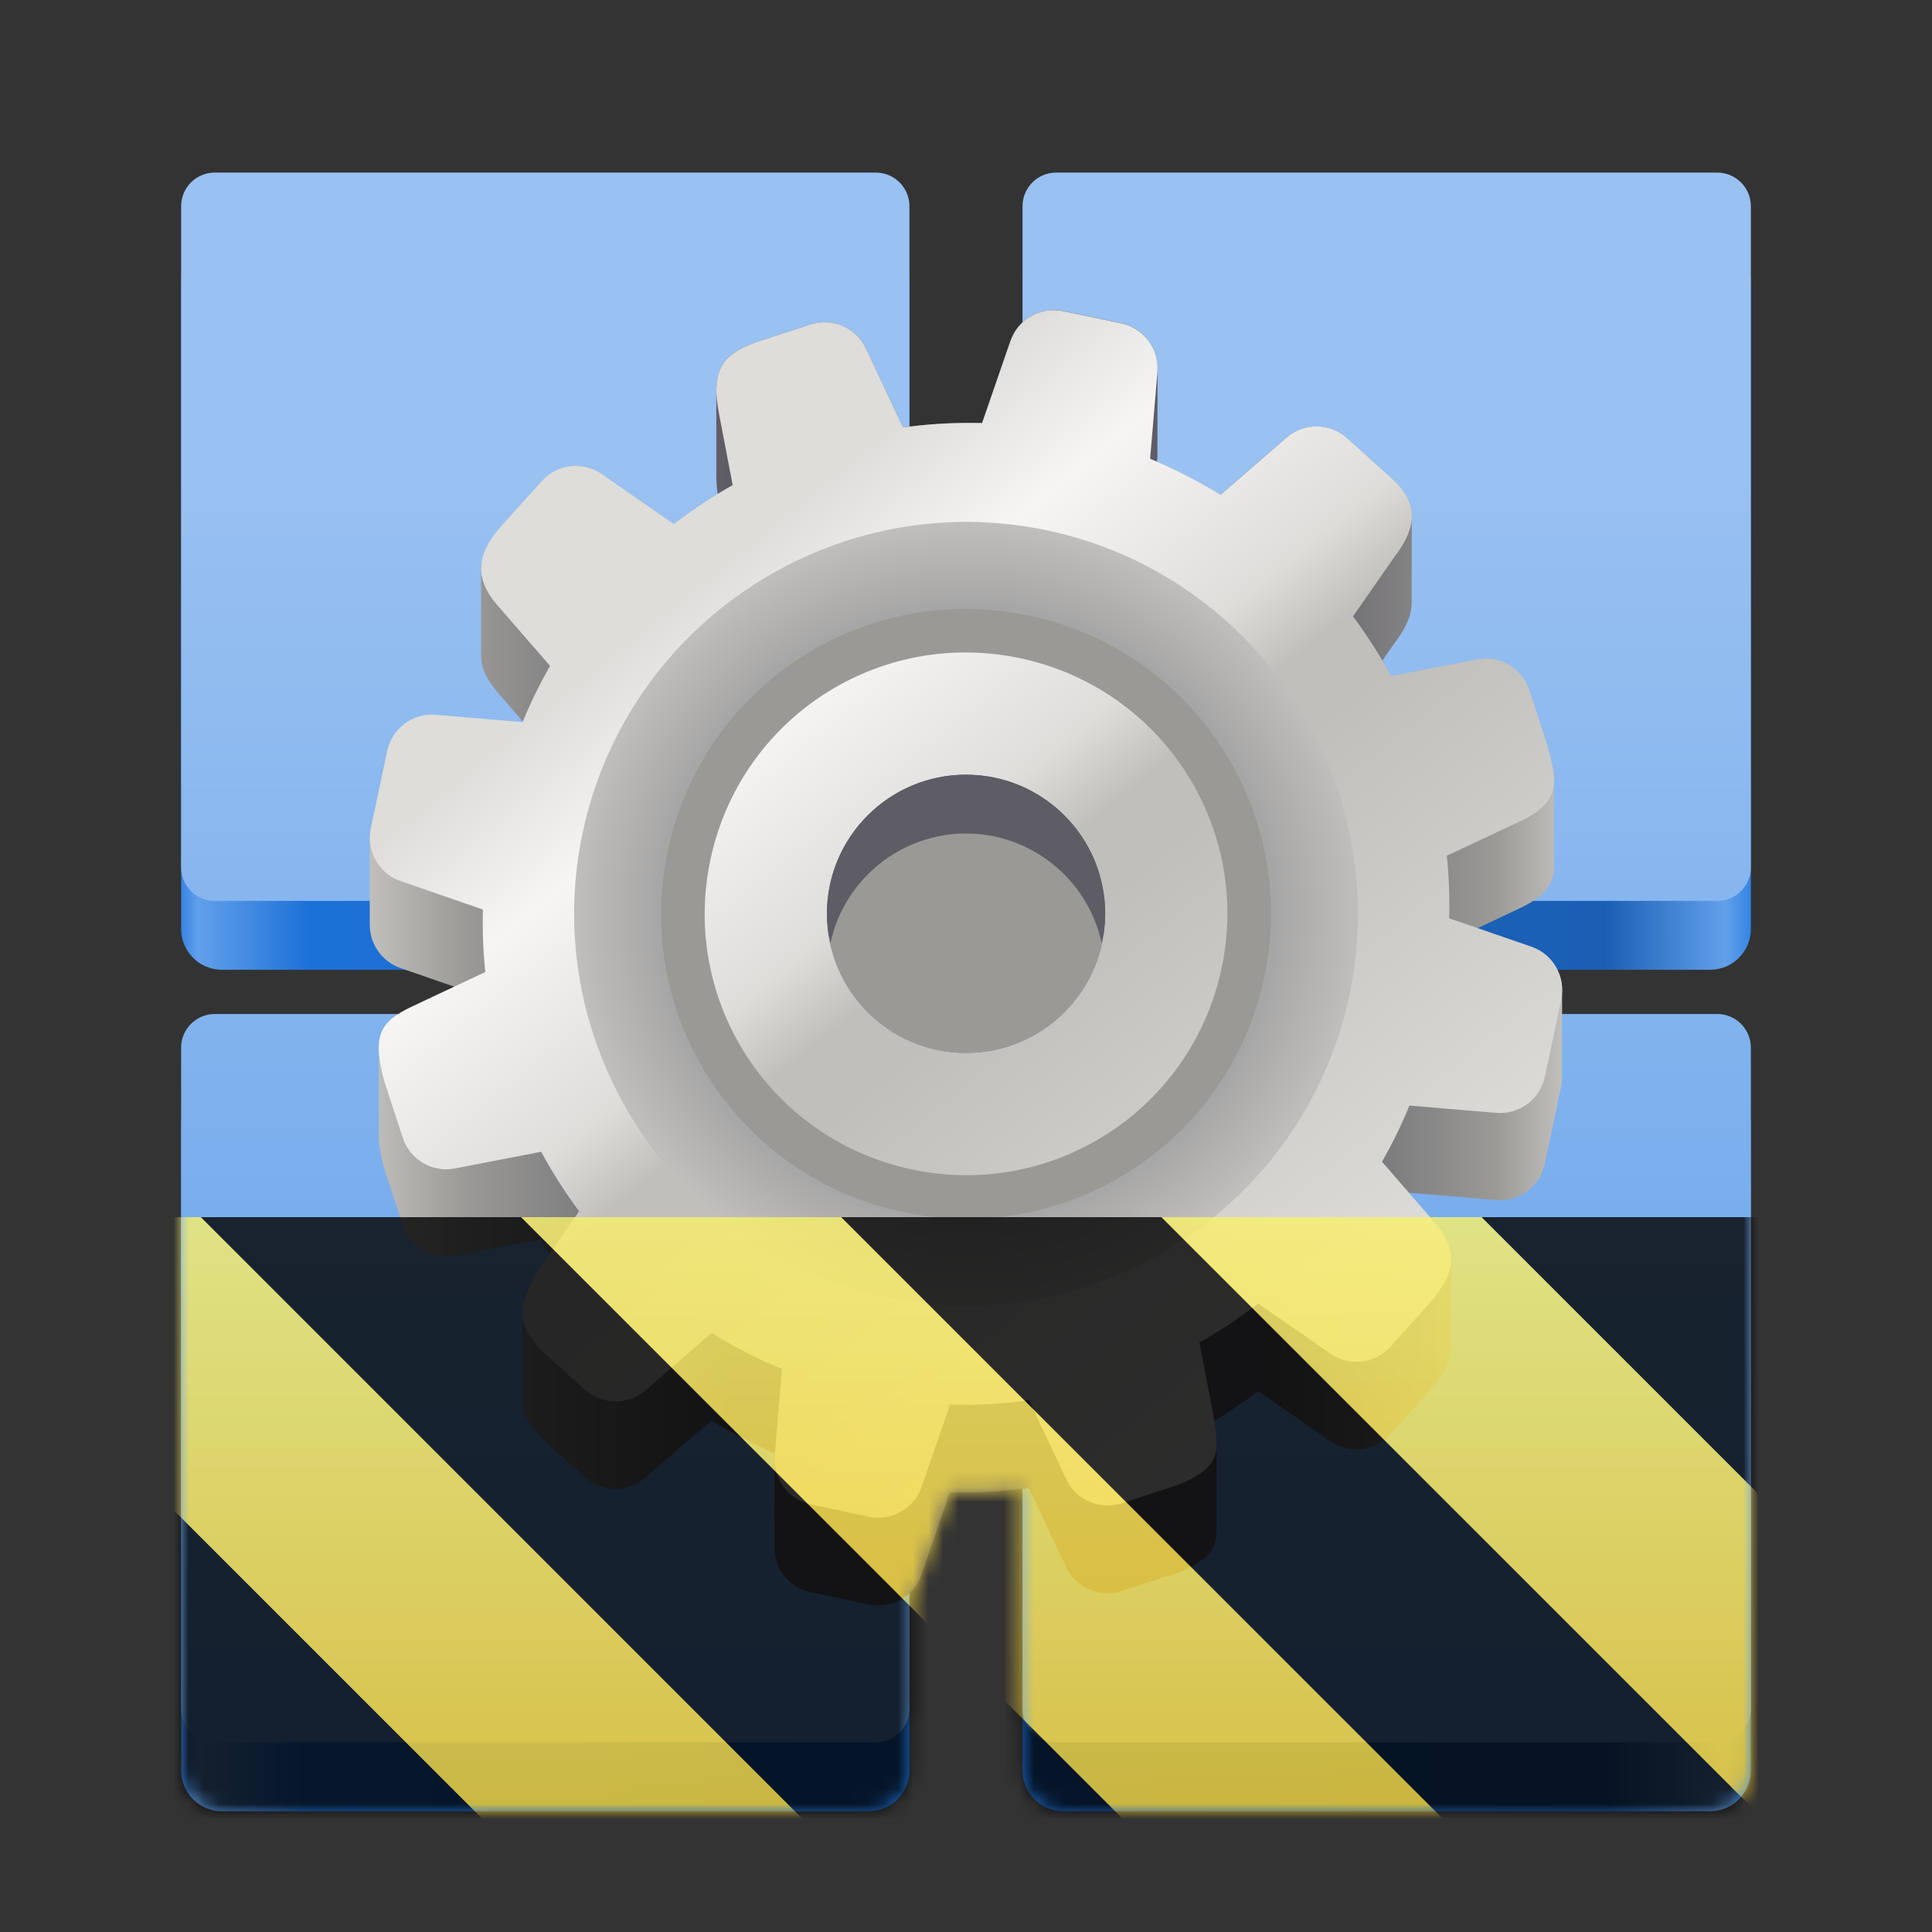
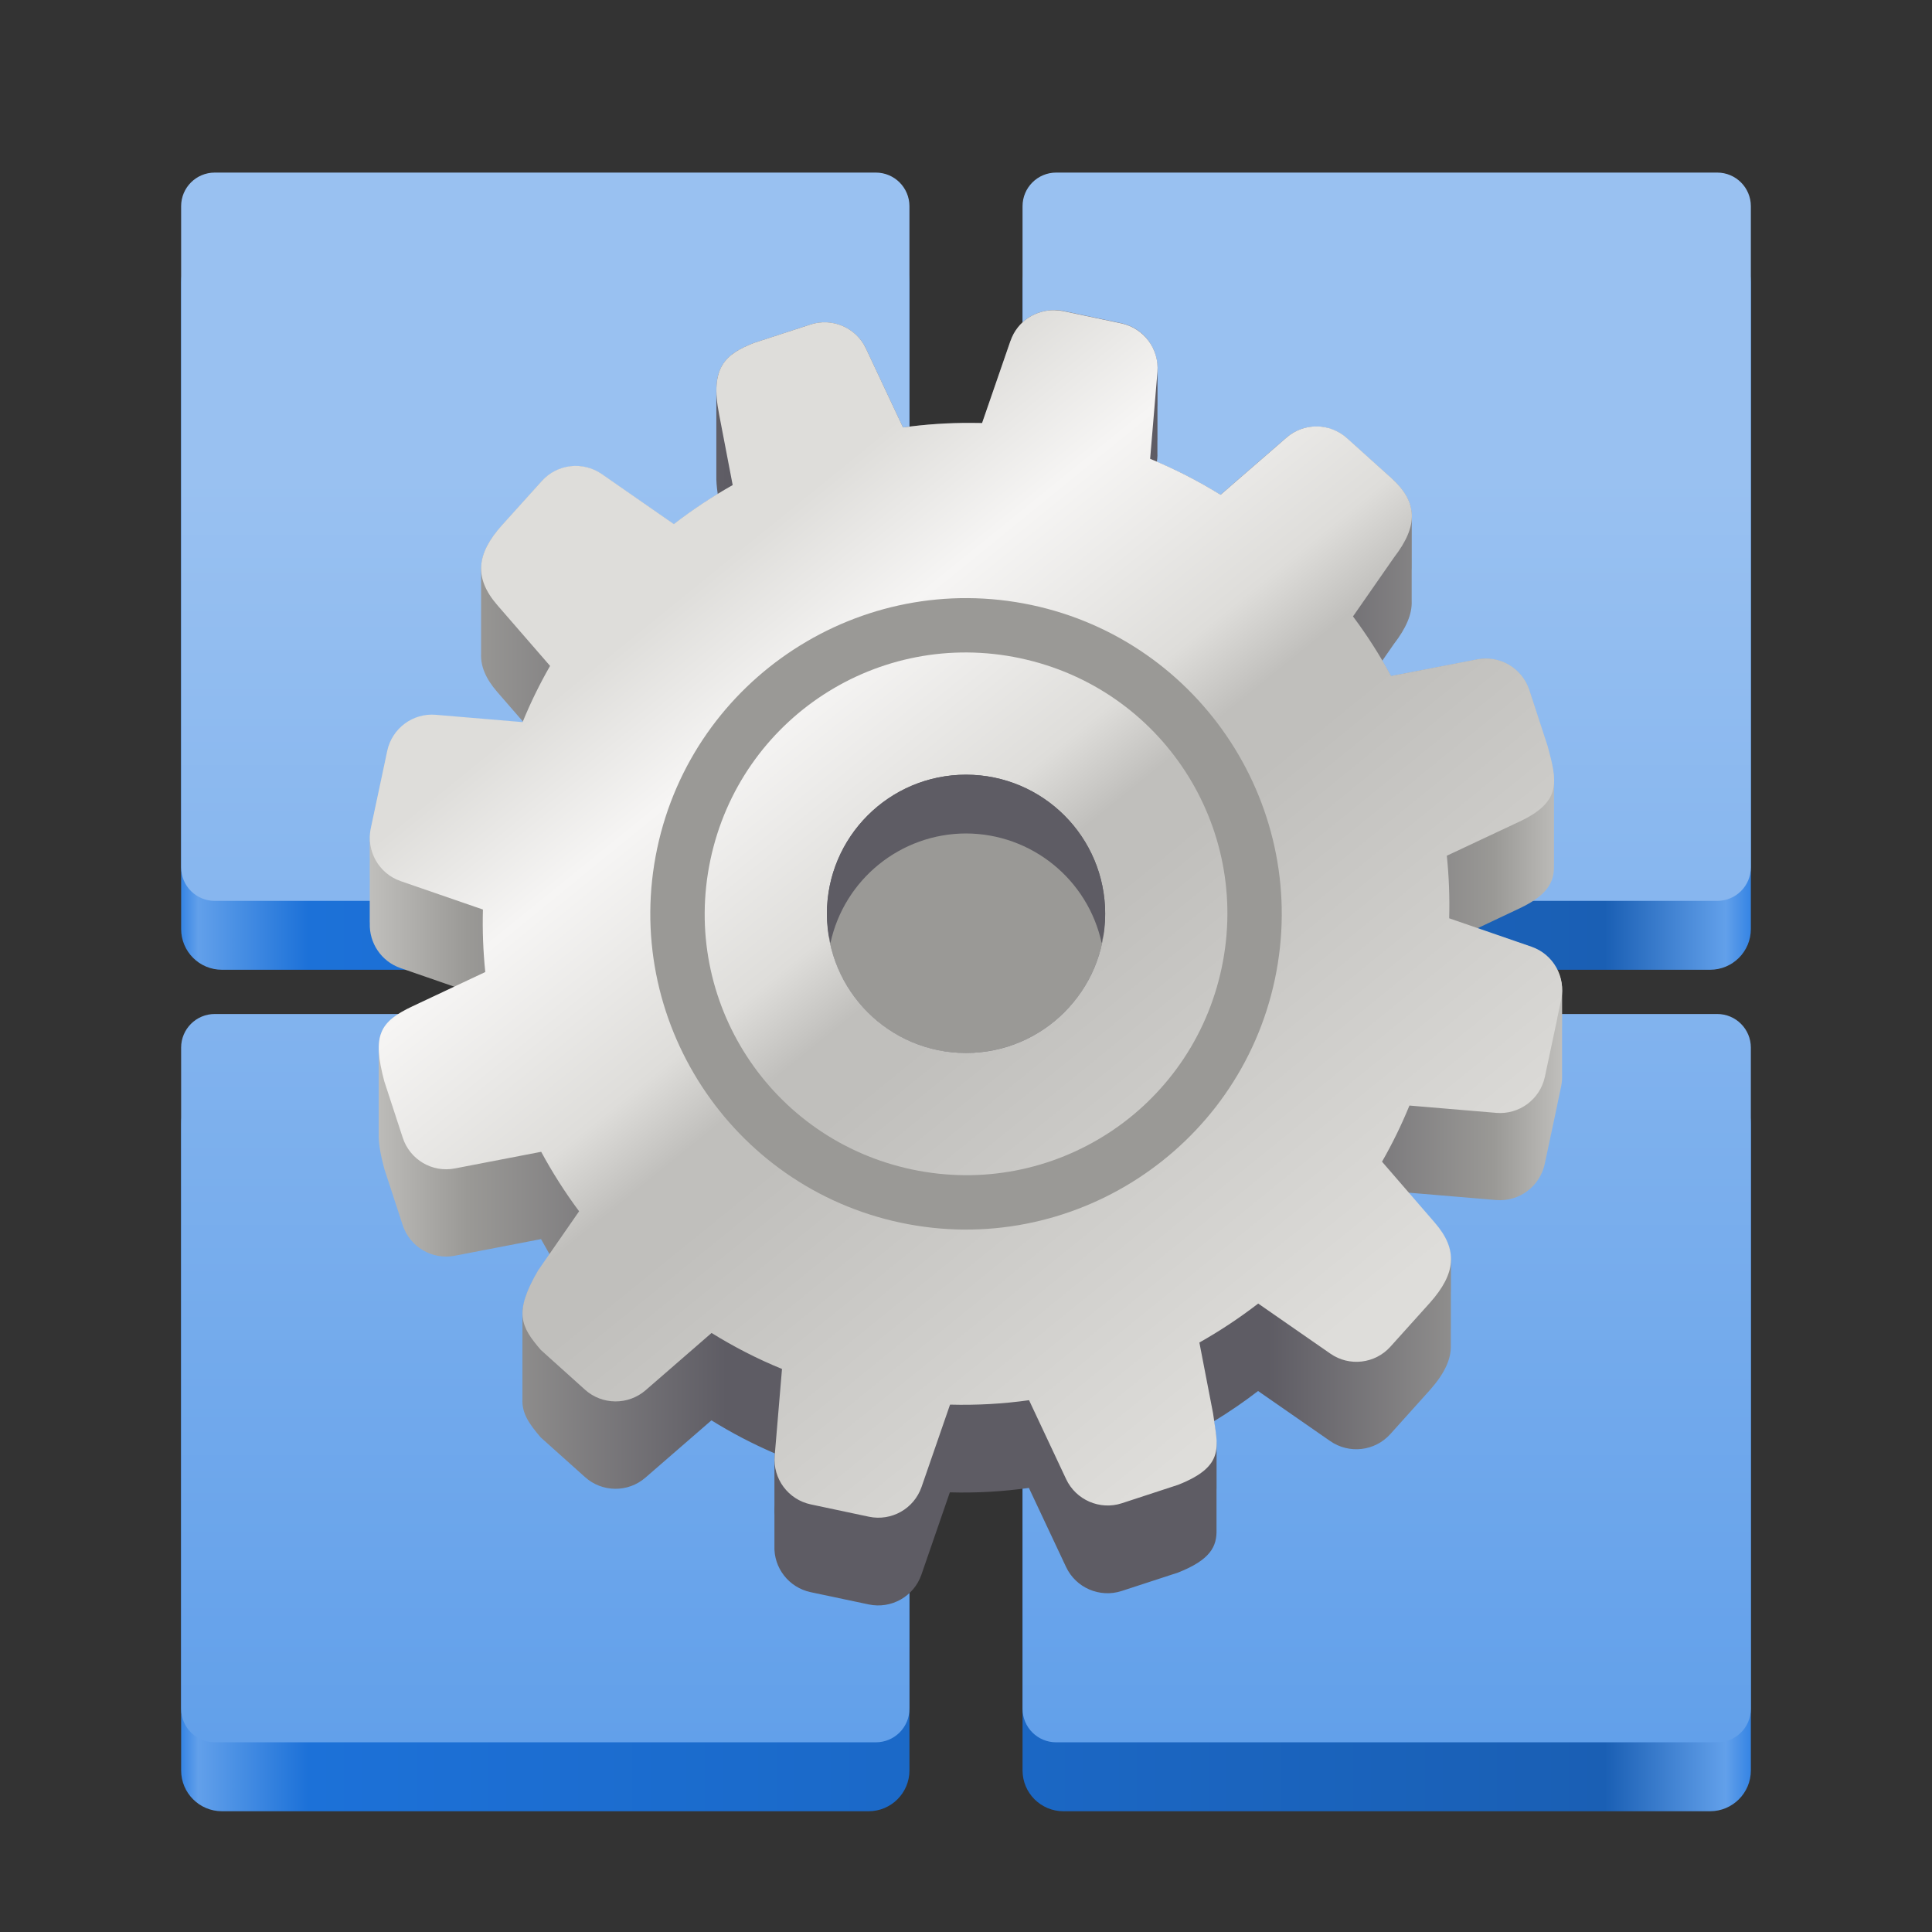
<svg xmlns="http://www.w3.org/2000/svg" height="128px" viewBox="0 0 128 128" width="128px">
  <rect x="0" y="0" width="128" height="128" fill="#333333" stroke="none" />
  <filter id="a" height="100%" width="100%" x="0%" y="0%">
    <feColorMatrix color-interpolation-filters="sRGB" values="0 0 0 0 1 0 0 0 0 1 0 0 0 0 1 0 0 0 1 0" />
  </filter>
  <linearGradient id="b" gradientUnits="userSpaceOnUse" x1="12" x2="116" y1="64.252" y2="64.252">
    <stop offset="0" stop-color="#3584e4" />
    <stop offset="0.011" stop-color="#62a0ea" />
    <stop offset="0.081" stop-color="#1c71d8" />
    <stop offset="0.907" stop-color="#1a5fb4" />
    <stop offset="0.984" stop-color="#62a0ea" />
    <stop offset="1" stop-color="#3584e4" />
  </linearGradient>
  <linearGradient id="c" gradientUnits="userSpaceOnUse" x1="78.866" x2="78.866" y1="31.639" y2="115.434">
    <stop offset="0" stop-color="#99c1f1" />
    <stop offset="1" stop-color="#62a0ea" />
  </linearGradient>
  <linearGradient id="d" gradientUnits="userSpaceOnUse" x1="24.502" x2="103.501" y1="62.491" y2="62.491">
    <stop offset="0" stop-color="#c0bfbc" />
    <stop offset="0.082" stop-color="#9a9996" />
    <stop offset="0.299" stop-color="#5e5c64" />
    <stop offset="0.754" stop-color="#5e5c64" />
    <stop offset="0.943" stop-color="#9a9996" />
    <stop offset="1" stop-color="#c0bfbc" />
  </linearGradient>
  <linearGradient id="e" gradientTransform="matrix(1.342 0.002 -0.002 1.342 -30.606 -49.796)" gradientUnits="userSpaceOnUse" x1="50.703" x2="86.856" y1="60.12" y2="104.576">
    <stop offset="0" stop-color="#deddda" />
    <stop offset="0.149" stop-color="#deddda" />
    <stop offset="0.28" stop-color="#f6f5f4" />
    <stop offset="0.455" stop-color="#deddda" />
    <stop offset="0.524" stop-color="#c0bfbc" />
    <stop offset="0.58" stop-color="#c0bfbc" />
    <stop offset="1" stop-color="#deddda" />
  </linearGradient>
  <radialGradient id="f" cx="140" cy="416" gradientTransform="matrix(0.727 -0.002 0.002 0.721 -38.553 -239.243)" gradientUnits="userSpaceOnUse" r="36">
    <stop offset="0" stop-color="#77767b" />
    <stop offset="0.35" stop-color="#77767b" />
    <stop offset="1" stop-color="#c0bfbc" />
  </radialGradient>
  <clipPath id="g">
    <rect height="128" width="128" />
  </clipPath>
  <clipPath id="h">
    <rect height="128" width="128" />
  </clipPath>
  <mask id="i">
    <g filter="url(#a)">
      <g clip-path="url(#h)" filter="url(#a)">
        <g clip-path="url(#g)">
-           <path d="m 14.711 16 h 42.832 c 1.5 0 2.711 1.207 2.711 2.707 v 42.836 c 0 1.5 -1.211 2.707 -2.711 2.707 h -42.832 c -1.504 0 -2.711 -1.207 -2.711 -2.707 v -42.836 c 0 -1.5 1.207 -2.707 2.711 -2.707 z m 55.746 0 h 42.832 c 1.504 0 2.711 1.207 2.711 2.707 v 42.836 c 0 1.5 -1.207 2.707 -2.711 2.707 h -42.832 c -1.5 0 -2.711 -1.207 -2.711 -2.707 v -42.836 c 0 -1.5 1.211 -2.707 2.711 -2.707 z m -55.746 55.746 h 42.832 c 1.5 0 2.711 1.211 2.711 2.711 v 42.832 c 0 1.5 -1.211 2.711 -2.711 2.711 h -42.832 c -1.504 0 -2.711 -1.211 -2.711 -2.711 v -42.832 c 0 -1.5 1.207 -2.711 2.711 -2.711 z m 55.746 0 h 42.832 c 1.504 0 2.711 1.211 2.711 2.711 v 42.832 c 0 1.5 -1.207 2.711 -2.711 2.711 h -42.832 c -1.5 0 -2.711 -1.211 -2.711 -2.711 v -42.832 c 0 -1.5 1.211 -2.711 2.711 -2.711 z m 0 0" fill="url(#b)" fill-rule="evenodd" />
+           <path d="m 14.711 16 h 42.832 c 1.5 0 2.711 1.207 2.711 2.707 v 42.836 c 0 1.5 -1.211 2.707 -2.711 2.707 h -42.832 c -1.504 0 -2.711 -1.207 -2.711 -2.707 v -42.836 c 0 -1.5 1.207 -2.707 2.711 -2.707 z m 55.746 0 h 42.832 c 1.504 0 2.711 1.207 2.711 2.707 v 42.836 c 0 1.5 -1.207 2.707 -2.711 2.707 h -42.832 c -1.5 0 -2.711 -1.207 -2.711 -2.707 v -42.836 c 0 -1.5 1.211 -2.707 2.711 -2.707 z m -55.746 55.746 h 42.832 c 1.5 0 2.711 1.211 2.711 2.711 v 42.832 c 0 1.5 -1.211 2.711 -2.711 2.711 h -42.832 c -1.504 0 -2.711 -1.211 -2.711 -2.711 v -42.832 c 0 -1.5 1.207 -2.711 2.711 -2.711 z m 55.746 0 h 42.832 c 1.504 0 2.711 1.211 2.711 2.711 c 0 1.5 -1.207 2.711 -2.711 2.711 h -42.832 c -1.5 0 -2.711 -1.211 -2.711 -2.711 v -42.832 c 0 -1.5 1.211 -2.711 2.711 -2.711 z m 0 0" fill="url(#b)" fill-rule="evenodd" />
          <path d="m 14.23 11.434 h 43.793 c 1.234 0 2.23 0.996 2.23 2.23 v 43.793 c 0 1.234 -0.996 2.23 -2.23 2.23 h -43.793 c -1.234 0 -2.23 -0.996 -2.23 -2.23 v -43.793 c 0 -1.234 0.996 -2.23 2.23 -2.23 z m 55.746 0 h 43.793 c 1.234 0 2.23 0.996 2.23 2.23 v 43.793 c 0 1.234 -0.996 2.23 -2.23 2.23 h -43.793 c -1.234 0 -2.23 -0.996 -2.23 -2.23 v -43.793 c 0 -1.234 0.996 -2.23 2.23 -2.23 z m -55.746 55.746 h 43.793 c 1.234 0 2.23 0.996 2.23 2.23 v 43.793 c 0 1.238 -0.996 2.23 -2.23 2.23 h -43.793 c -1.234 0 -2.23 -0.992 -2.23 -2.23 v -43.793 c 0 -1.234 0.996 -2.23 2.23 -2.23 z m 55.746 0 h 43.793 c 1.234 0 2.23 0.996 2.23 2.23 v 43.793 c 0 1.238 -0.996 2.23 -2.23 2.23 h -43.793 c -1.234 0 -2.23 -0.992 -2.23 -2.23 v -43.793 c 0 -1.234 0.996 -2.23 2.23 -2.23 z m 0 0" fill="url(#c)" fill-rule="evenodd" />
-           <path d="m 77.609 63.434 c 0 7.516 -6.094 13.609 -13.609 13.609 s -13.609 -6.094 -13.609 -13.609 s 6.094 -13.609 13.609 -13.609 s 13.609 6.094 13.609 13.609 z m 0 0" fill="#9a9996" fill-rule="evenodd" />
          <path d="m 69.91 20.551 c -0.156 -0.004 -0.312 0 -0.469 0.02 c -0.152 0.02 -0.309 0.051 -0.457 0.094 c -0.301 0.082 -0.586 0.215 -0.852 0.387 c -0.066 0.047 -0.129 0.09 -0.191 0.137 c -0.062 0.051 -0.125 0.105 -0.184 0.156 c -0.059 0.055 -0.113 0.113 -0.168 0.172 c -0.055 0.059 -0.109 0.117 -0.16 0.18 v 0.004 c -0.051 0.062 -0.098 0.129 -0.145 0.199 c -0.043 0.07 -0.086 0.141 -0.129 0.211 v 0.004 c -0.039 0.074 -0.078 0.148 -0.113 0.227 v 0.004 c -0.016 0.039 -0.031 0.078 -0.047 0.117 c -0.008 0.02 -0.016 0.035 -0.02 0.055 c 0 0 -0.004 0.004 -0.004 0.004 v 0.004 c -0.008 0.02 -0.02 0.039 -0.023 0.059 v -0.004 l -1.883 5.449 c -0.242 -0.008 -0.488 -0.008 -0.73 -0.008 c -1.52 -0.008 -3.027 0.094 -4.508 0.301 l -2.457 -5.234 c -0.039 -0.086 -0.082 -0.168 -0.133 -0.25 c -0.047 -0.082 -0.098 -0.156 -0.152 -0.23 v -0.004 c -0.055 -0.074 -0.113 -0.145 -0.172 -0.215 v -0.004 c -0.059 -0.066 -0.121 -0.129 -0.188 -0.191 v -0.004 c -0.133 -0.125 -0.273 -0.238 -0.422 -0.336 c -0.152 -0.098 -0.309 -0.184 -0.473 -0.254 c -0.164 -0.07 -0.336 -0.129 -0.512 -0.168 c -0.176 -0.039 -0.352 -0.066 -0.535 -0.074 c -0.363 -0.02 -0.734 0.027 -1.098 0.145 l -3.738 1.219 h -0.004 c -0.379 0.148 -0.723 0.305 -1.027 0.48 c -0.23 0.133 -0.434 0.281 -0.613 0.445 c -0.059 0.055 -0.117 0.109 -0.172 0.168 v 0.004 c -0.051 0.059 -0.105 0.121 -0.152 0.188 s -0.094 0.133 -0.133 0.199 v 0.004 c -0.043 0.07 -0.078 0.141 -0.113 0.219 c 0 0 -0.004 0.004 -0.004 0.004 c -0.004 0.012 -0.012 0.031 -0.016 0.043 c -0.027 0.062 -0.055 0.125 -0.078 0.191 v 0.004 c -0.027 0.086 -0.055 0.168 -0.074 0.258 v 0.008 c -0.023 0.09 -0.043 0.18 -0.055 0.277 v 0.012 c -0.023 0.145 -0.027 0.312 -0.035 0.477 c 0 0.055 -0.012 0.102 -0.012 0.16 v 0.109 v 0.004 v 0.047 v 0.004 v 0.008 v 0.012 v 0.004 v 0.004 v 0.004 v 0.004 v 0.008 v 0.004 v 0.004 v 0.004 v 0.008 v 0.004 v 0.004 v 0.004 v 0.008 v 0.004 v 0.008 v 0.004 v 0.008 v 0.023 v 0.012 v 0.012 v 0.004 v 0.023 v 0.004 v 0.008 v 0.004 v 0.012 v 0.004 v 0.008 v 0.004 v 0.016 v 0.012 v 0.004 v 0.031 v 0.035 v 0.035 v 0.035 v 0.004 v 0.039 v 0.062 v 0.047 v 0.047 v 0.012 v 0.012 v 0.004 v 0.051 v 0.078 v 0.027 v 0.004 v 0.055 v 0.004 v 0.059 v 0.051 v 0.082 v 0.07 v 0.074 v 0.078 v 0.078 v 0.125 v 0.09 v 0.094 v 0.094 v 0.098 v 0.09 v 0.109 v 0.105 v 0.117 v 0.133 v 0.121 v 0.125 v 0.137 v 0.137 v 0.141 v 0.137 c 0 0.074 -0.004 0.152 0 0.23 c -0.004 0.047 -0.004 0.094 0 0.141 c -0.004 0.059 -0.004 0.121 0 0.184 c -0.004 0.055 -0.004 0.113 0 0.168 c -0.004 0.059 -0.004 0.117 0 0.176 c -0.004 0.059 -0.004 0.117 0 0.18 c -0.004 0.055 -0.004 0.113 0 0.172 c -0.004 0.066 -0.004 0.133 0 0.203 c -0.004 0.059 -0.004 0.121 0 0.18 c -0.004 0.074 -0.004 0.145 0 0.219 c -0.004 0.07 -0.004 0.141 0 0.211 c -0.004 0.07 -0.004 0.137 0 0.211 c -0.008 0.363 0.023 0.777 0.094 1.246 c -1.004 0.613 -1.977 1.281 -2.91 2.004 l -4.773 -3.312 c -0.078 -0.055 -0.156 -0.105 -0.238 -0.152 c -0.246 -0.137 -0.504 -0.238 -0.77 -0.305 c -0.086 -0.02 -0.176 -0.039 -0.266 -0.051 c -0.09 -0.016 -0.18 -0.023 -0.27 -0.027 c -0.086 -0.008 -0.176 -0.008 -0.266 -0.008 c -0.09 0.004 -0.18 0.012 -0.27 0.02 c -0.176 0.023 -0.352 0.059 -0.523 0.113 c -0.086 0.023 -0.172 0.055 -0.254 0.086 c -0.168 0.07 -0.332 0.152 -0.488 0.25 c -0.152 0.098 -0.301 0.211 -0.438 0.336 v 0.004 c -0.066 0.062 -0.137 0.125 -0.199 0.195 v 0.004 l -2.633 2.922 v 0.004 c -0.227 0.25 -0.426 0.496 -0.598 0.742 c -0.086 0.121 -0.168 0.242 -0.238 0.363 c -0.074 0.121 -0.137 0.242 -0.195 0.359 c -0.059 0.117 -0.109 0.234 -0.152 0.352 v 0.004 c -0.043 0.117 -0.082 0.234 -0.109 0.352 v 0.004 c -0.012 0.035 -0.016 0.074 -0.023 0.109 c -0.004 0.02 -0.008 0.039 -0.012 0.059 c -0.004 0.02 -0.008 0.039 -0.012 0.059 c -0.004 0.039 -0.016 0.078 -0.02 0.117 v 0.012 c -0.008 0.055 -0.008 0.105 -0.012 0.156 c 0 0.027 -0.004 0.059 -0.004 0.086 v 0.02 v 0.004 v 0.004 c -0.004 0.012 -0.004 0.023 -0.004 0.031 v 0.004 v 0.004 v 0.004 v 0.008 h -0.004 v 0.016 v 0.059 v 0.004 v 0.004 v 0.004 v 0.008 v 0.012 v 0.004 v 0.02 v 0.012 v 0.012 v 0.012 v 0.023 v 0.02 v 0.016 v 0.02 v 0.023 v 0.031 v 0.023 v 0.027 v 0.023 v 0.031 v 0.031 v 0.031 v 0.031 v 0.039 v 0.039 v 0.039 v 0.043 v 0.02 v 0.008 v 0.016 v 0.008 v 0.016 v 0.004 v 0.02 v 0.023 v 0.004 v 0.023 v 0.023 v 0.004 v 0.02 v 0.027 v 0.023 v 0.004 v 0.02 v 0.008 v 0.008 v 0.082 v 0.059 v 0.066 v 0.066 v 0.07 v 0.066 v 0.086 v 0.078 v 0.086 v 0.082 v 0.09 v 0.094 v 0.098 v 0.09 c -0.004 0.039 0 0.078 0 0.117 v 0.094 c -0.004 0.043 -0.004 0.086 0 0.125 c -0.004 0.039 -0.004 0.078 0 0.117 c -0.004 0.039 0 0.074 0 0.113 c -0.004 0.043 -0.004 0.086 0 0.133 c -0.004 0.043 -0.004 0.086 0 0.129 c -0.004 0.043 -0.004 0.09 0 0.133 c -0.004 0.047 -0.004 0.094 0 0.141 c -0.004 0.047 -0.004 0.098 0 0.145 c -0.004 0.047 -0.004 0.098 0 0.148 c -0.004 0.047 -0.004 0.094 0 0.145 c -0.004 0.055 -0.004 0.109 0 0.164 c -0.004 0.055 -0.004 0.109 0 0.164 c -0.004 0.055 -0.004 0.113 0 0.172 c -0.004 0.055 -0.004 0.113 0 0.172 c -0.004 0.062 -0.004 0.121 0 0.18 c -0.004 0.062 -0.004 0.125 0 0.188 c -0.004 0.059 -0.004 0.117 0 0.176 c -0.004 0.07 -0.004 0.141 0 0.211 c -0.004 0.066 -0.004 0.133 0 0.199 c -0.004 0.07 -0.004 0.141 0 0.211 c -0.004 0.07 -0.004 0.145 0 0.215 c -0.035 0.832 0.312 1.656 1.07 2.531 l 1.703 1.961 v 0.004 c -0.008 0.02 -0.016 0.039 -0.023 0.059 l -5.75 -0.484 c -0.094 -0.008 -0.191 -0.012 -0.285 -0.012 s -0.188 0.008 -0.277 0.016 c -0.184 0.02 -0.367 0.059 -0.539 0.109 c -0.086 0.023 -0.172 0.051 -0.258 0.086 c -0.168 0.066 -0.328 0.145 -0.48 0.238 c -0.074 0.051 -0.148 0.098 -0.223 0.152 c -0.07 0.055 -0.141 0.109 -0.207 0.172 c -0.066 0.059 -0.129 0.121 -0.191 0.188 s -0.121 0.133 -0.18 0.203 c -0.055 0.07 -0.105 0.145 -0.156 0.223 c -0.051 0.074 -0.098 0.152 -0.141 0.234 v 0.004 c -0.039 0.078 -0.082 0.16 -0.117 0.242 v 0.004 c -0.035 0.086 -0.066 0.172 -0.094 0.262 v 0.004 c -0.027 0.09 -0.051 0.176 -0.07 0.27 v 0.004 l -0.262 1.234 v 0.004 l -0.004 0.004 v 0.008 l -0.004 0.004 v 0.023 l -0.547 2.57 v 0.004 l -0.27 1.277 v 0.008 c -0.023 0.102 -0.039 0.207 -0.051 0.309 v 0.023 c 0 0.012 0 0.023 -0.004 0.035 v 0.008 v 0.004 v 0.004 v 0.004 c 0 0.016 -0.004 0.027 -0.004 0.043 c 0 0.031 -0.004 0.059 -0.004 0.09 v 0.004 v 0.004 v 0.008 v 0.02 s -0.004 0.004 -0.004 0.004 v 0.012 v 0.004 v 0.039 v 0.012 v 0.117 l -0.004 0.004 v 0.008 v 0.004 v 0.023 v 0.016 v 0.023 v 0.004 v 0.016 v 0.004 v 0.016 v 0.02 v 0.004 v 0.02 v 0.004 v 0.035 v 0.027 v 0.027 v 0.031 v 0.031 v 0.031 v 0.035 v 0.055 v 0.039 v 0.043 v 0.047 v 0.047 v 0.047 v 0.051 v 0.055 v 0.055 v 0.059 v 0.062 v 0.062 v 0.07 v 0.066 c 0 0.016 0.004 0.027 0.004 0.039 v 0.035 c -0.004 0.027 0 0.051 0 0.078 v 0.004 v 0.078 c -0.004 0.055 -0.004 0.109 -0.004 0.164 v 0.094 v 0.094 v 0.098 v 0.102 v 0.102 v 0.109 v 0.113 v 0.117 v 0.117 c 0 0.023 0.004 0.043 0.004 0.066 c -0.004 0.043 0 0.082 0 0.125 c -0.004 0.043 0 0.082 0 0.125 c -0.004 0.07 -0.004 0.141 -0.004 0.211 v 0.145 v 0.148 v 0.152 v 0.16 v 0.16 v 0.172 v 0.172 v 0.172 v 0.195 v 0.191 v 0.199 v 0.199 v 0.211 c -0.004 0.07 0 0.141 0.004 0.211 c -0.047 1.312 0.758 2.535 2.035 2.977 l 3.598 1.246 l -2.809 1.324 c -0.383 0.18 -0.715 0.355 -0.996 0.539 c -0.211 0.137 -0.395 0.281 -0.547 0.434 c -0.055 0.051 -0.102 0.102 -0.148 0.156 c -0.047 0.055 -0.09 0.105 -0.129 0.16 v 0.004 c -0.039 0.055 -0.078 0.113 -0.109 0.172 v 0.004 c -0.035 0.059 -0.066 0.117 -0.094 0.18 c -0.027 0.062 -0.055 0.129 -0.078 0.195 c -0.023 0.066 -0.043 0.137 -0.059 0.207 c -0.016 0.07 -0.027 0.145 -0.039 0.219 v 0.016 c -0.02 0.117 -0.023 0.246 -0.027 0.379 c 0 0.008 0 0.016 -0.004 0.023 c 0 0.027 -0.004 0.047 -0.004 0.07 v 0.234 v 0.004 v 0.004 v 0.004 v 0.008 v 0.008 v 0.004 v 0.008 v 0.004 v 0.008 v 0.008 v 0.004 v 0.004 v 0.004 v 0.004 v 0.004 v 0.016 v 0.004 v 0.004 v 0.004 v 0.004 v 0.008 v 0.008 v 0.008 v 0.004 v 0.004 v 0.004 v 0.012 v 0.004 v 0.008 v 0.004 v 0.008 v 0.004 v 0.004 v 0.004 v 0.008 v 0.004 v 0.008 v 0.008 v 0.004 v 0.008 v 0.004 v 0.004 v 0.008 v 0.008 v 0.004 v 0.008 v 0.004 v 0.004 v 0.008 v 0.008 v 0.004 v 0.016 v 0.004 v 0.008 v 0.004 v 0.004 v 0.008 v 0.012 v 0.004 v 0.004 v 0.012 v 0.008 v 0.016 v 0.02 v 0.023 v 0.004 v 0.016 v 0.004 v 0.004 v 0.016 v 0.004 v 0.02 v 0.004 v 0.004 v 0.016 v 0.004 v 0.02 v 0.004 v 0.008 v 0.016 v 0.004 v 0.02 v 0.004 v 0.027 v 0.004 v 0.02 v 0.004 v 0.027 v 0.023 v 0.004 v 0.02 v 0.012 v 0.012 v 0.039 v 0.035 v 0.004 v 0.031 v 0.004 v 0.027 v 0.066 v 0.07 v 0.074 v 0.078 v 0.078 v 0.082 v 0.066 c 0 0.066 -0.004 0.133 0 0.203 v 0.098 v 0.098 v 0.105 v 0.102 c -0.004 0.039 -0.004 0.082 0 0.121 c -0.004 0.039 -0.004 0.078 0 0.117 c -0.004 0.039 -0.004 0.078 0 0.117 c -0.004 0.043 -0.004 0.086 0 0.125 c -0.004 0.043 -0.004 0.086 0 0.133 c -0.004 0.043 -0.004 0.086 0 0.133 c -0.004 0.047 -0.004 0.094 0 0.141 c -0.004 0.047 -0.004 0.094 0 0.141 c -0.004 0.051 -0.004 0.102 0 0.152 c -0.004 0.047 -0.004 0.094 0 0.145 c -0.004 0.055 -0.004 0.109 0 0.164 c -0.004 0.055 -0.004 0.109 0 0.164 c -0.004 0.055 -0.004 0.109 0 0.168 c -0.004 0.055 -0.004 0.113 0 0.172 c -0.004 0.059 -0.004 0.117 0 0.172 c -0.004 0.062 -0.004 0.121 0 0.184 c -0.004 0.062 -0.004 0.129 0 0.199 c -0.004 0.062 -0.004 0.129 0 0.199 c -0.004 0.066 -0.004 0.133 0 0.203 c -0.004 0.066 -0.004 0.137 0 0.211 c -0.004 0.066 -0.004 0.141 0 0.211 c -0.02 0.609 0.109 1.359 0.367 2.324 l 1.219 3.734 c 0.473 1.453 1.953 2.328 3.453 2.039 l 5.715 -1.102 c 0.188 0.34 0.379 0.68 0.574 1.016 l -0.004 0.008 l -0.004 0.004 l -0.164 0.238 l -0.605 0.871 v 0.004 c -0.047 0.078 -0.078 0.145 -0.121 0.223 c -0.02 0.031 -0.031 0.062 -0.051 0.094 c -0.008 0.012 -0.012 0.027 -0.02 0.039 c -0.008 0.012 -0.012 0.023 -0.02 0.031 c -0.008 0.016 -0.016 0.031 -0.023 0.043 c -0.078 0.145 -0.168 0.301 -0.23 0.434 c -0.129 0.27 -0.234 0.52 -0.32 0.75 v 0.004 c -0.055 0.152 -0.086 0.289 -0.121 0.43 c -0.02 0.07 -0.047 0.148 -0.062 0.215 v 0.008 c -0.004 0.023 -0.008 0.047 -0.012 0.07 v 0.008 v 0.004 c -0.008 0.039 -0.012 0.074 -0.02 0.109 c -0.004 0.031 -0.008 0.062 -0.012 0.094 v 0.016 v 0.004 c -0.004 0.031 -0.004 0.062 -0.004 0.09 c -0.004 0.016 -0.004 0.027 -0.004 0.043 v 0.012 s -0.004 0 -0.004 0.004 v 0.008 v 0.004 v 0.043 v 0.004 c 0 0.02 -0.004 0.035 -0.004 0.055 v 0.086 v 0.004 v 0.008 v 0.004 v 0.008 v 0.004 v 0.004 v 0.008 v 0.004 v 0.008 v 0.008 v 0.004 v 0.004 v 0.012 v 0.004 v 0.004 v 0.027 v 0.008 v 0.004 v 0.004 v 0.004 v 0.016 v 0.004 v 0.02 v 0.023 v 0.023 v 0.039 v 0.027 v 0.016 v 0.039 v 0.004 v 0.016 v 0.004 v 0.023 c -0.004 0.016 0 0.031 0 0.047 c -0.004 0.012 0 0.023 0 0.035 v 0.004 c -0.004 0.012 0 0.023 0 0.039 c -0.004 0.012 0 0.027 0 0.043 c -0.004 0.012 0 0.027 0 0.039 v 0.004 c -0.004 0.016 0 0.031 0 0.043 v 0.004 c -0.004 0.023 0 0.051 0 0.074 c -0.004 0.016 0 0.035 0 0.051 c -0.004 0.02 0 0.035 0 0.055 c -0.004 0.02 0 0.039 0 0.059 c -0.004 0.02 0 0.039 0 0.059 c -0.004 0.023 0 0.043 0 0.062 c -0.004 0.023 0 0.047 0 0.066 c -0.004 0.023 0 0.047 0 0.07 c -0.004 0.035 -0.004 0.07 0 0.109 c -0.004 0.023 -0.004 0.047 0 0.074 c -0.004 0.027 -0.004 0.055 0 0.078 c -0.004 0.031 -0.004 0.059 0 0.086 c -0.004 0.023 -0.004 0.051 0 0.078 c -0.004 0.027 -0.004 0.055 0 0.082 c -0.004 0.035 -0.004 0.07 0 0.105 c -0.004 0.035 -0.004 0.066 0 0.098 c -0.004 0.035 -0.004 0.07 0 0.102 c -0.004 0.035 -0.004 0.066 0 0.102 c -0.004 0.039 -0.004 0.074 0 0.109 c -0.004 0.039 -0.004 0.078 0 0.113 c -0.004 0.039 -0.004 0.078 0 0.117 c -0.004 0.039 -0.004 0.082 0 0.121 c -0.004 0.043 -0.004 0.082 0 0.125 c -0.004 0.039 -0.004 0.082 0 0.121 c -0.004 0.043 -0.004 0.086 0 0.129 c -0.004 0.051 -0.004 0.102 0 0.152 c -0.004 0.047 -0.004 0.098 0 0.145 c -0.004 0.051 -0.004 0.098 0 0.148 c -0.004 0.051 -0.004 0.102 0 0.152 c -0.004 0.055 -0.004 0.105 0 0.156 c -0.004 0.059 -0.004 0.109 0 0.164 c -0.004 0.059 -0.004 0.113 0 0.168 c -0.004 0.055 -0.004 0.109 0 0.164 c -0.004 0.066 -0.004 0.129 0 0.188 c -0.004 0.066 -0.004 0.125 0 0.188 c -0.004 0.062 -0.004 0.125 0 0.188 c -0.004 0.066 -0.004 0.133 0 0.199 c -0.004 0.066 -0.004 0.137 0 0.203 c -0.004 0.07 -0.004 0.137 0 0.207 c -0.004 0.07 -0.004 0.137 0 0.207 c -0.047 0.961 0.438 1.648 1.211 2.551 l 2.93 2.625 c 1.133 1.023 2.852 1.043 4.008 0.039 l 4.371 -3.793 h 0.004 c 1.332 0.828 2.734 1.562 4.203 2.191 v 0.004 l -0.004 0.031 l -0.004 0.035 l -0.012 0.152 v 0.023 c 0 0.012 -0.004 0.023 -0.004 0.035 v 0.008 v 0.008 v 0.004 v 0.004 c -0.004 0 0 0.004 0 0.004 c -0.004 0.016 -0.004 0.031 -0.004 0.051 c 0 0.031 -0.004 0.066 -0.004 0.098 v 0.023 v 0.18 v 0.004 v 0.008 v 0.008 v 0.004 v 0.008 v 0.004 v 0.02 v 0.004 v 0.008 v 0.004 v 0.004 v 0.008 v 0.004 v 0.008 v 0.008 v 0.004 v 0.008 v 0.004 v 0.004 v 0.008 v 0.004 v 0.004 v 0.008 v 0.004 v 0.004 v 0.004 v 0.004 v 0.004 v 0.004 v 0.008 v 0.004 v 0.008 v 0.004 v 0.004 v 0.004 v 0.004 v 0.008 v 0.004 v 0.008 v 0.004 v 0.004 v 0.004 v 0.008 v 0.004 v 0.008 v 0.004 v 0.004 v 0.004 v 0.012 v 0.004 v 0.012 v 0.004 v 0.004 v 0.008 v 0.004 v 0.004 v 0.012 v 0.004 v 0.004 v 0.012 v 0.004 v 0.016 v 0.004 v 0.016 v 0.004 v 0.016 v 0.004 v 0.016 v 0.004 v 0.02 v 0.016 v 0.004 v 0.004 v 0.02 v 0.004 v 0.016 v 0.004 v 0.02 v 0.004 v 0.02 v 0.004 v 0.023 v 0.023 v 0.027 v 0.023 v 0.027 v 0.004 v 0.023 v 0.027 v 0.004 v 0.023 v 0.004 v 0.055 v 0.004 v 0.059 v 0.066 v 0.066 v 0.07 c -0.004 0.023 0 0.047 0 0.07 v 0.004 c -0.004 0.039 0 0.074 0 0.113 v 0.082 c -0.004 0.027 0 0.059 0 0.086 c -0.004 0.027 0 0.059 0 0.086 c -0.004 0.031 0 0.062 0 0.094 c -0.004 0.031 0 0.062 0 0.094 c -0.004 0.031 0 0.066 0 0.098 c -0.004 0.035 0 0.07 0 0.105 c -0.004 0.035 0 0.07 0 0.105 c -0.004 0.039 0 0.074 0 0.109 c -0.004 0.059 -0.004 0.113 0 0.168 c -0.004 0.043 -0.004 0.086 0 0.129 c -0.004 0.043 -0.004 0.082 0 0.125 c -0.004 0.043 -0.004 0.086 0 0.129 c -0.004 0.035 0 0.074 0 0.109 c -0.004 0.055 -0.004 0.109 -0.004 0.16 v 0.145 v 0.148 c 0 0.051 0 0.102 0.004 0.152 c -0.004 0.051 -0.004 0.109 0 0.16 c -0.004 0.055 -0.004 0.109 0 0.164 c -0.004 0.055 -0.004 0.109 0 0.164 c -0.004 0.059 -0.004 0.117 0 0.176 c -0.004 0.062 -0.004 0.121 0 0.18 c -0.004 0.062 -0.004 0.125 0 0.188 c -0.004 0.062 -0.004 0.125 0 0.191 c -0.004 0.062 -0.004 0.129 0 0.195 c -0.004 0.066 -0.004 0.133 0 0.203 c -0.004 0.066 -0.004 0.137 0 0.207 c -0.004 0.07 -0.004 0.145 0 0.219 c -0.055 1.461 0.953 2.762 2.402 3.07 l 3.844 0.812 c 1.496 0.316 2.992 -0.527 3.492 -1.973 l 1.883 -5.453 c 1.77 0.051 3.523 -0.055 5.238 -0.293 l 2.461 5.234 c 0.648 1.383 2.23 2.066 3.684 1.594 l 3.734 -1.219 c 2.148 -0.848 2.586 -1.73 2.551 -2.859 c 0.004 -0.07 0.004 -0.141 0 -0.215 c 0.004 -0.066 0.004 -0.137 0 -0.203 c 0.004 -0.07 0.004 -0.137 0 -0.207 c 0.004 -0.066 0.004 -0.129 0 -0.195 c 0.004 -0.066 0.004 -0.129 0 -0.191 c 0.004 -0.062 0.004 -0.125 0 -0.188 c 0.004 -0.059 0.004 -0.117 0 -0.18 c 0.004 -0.059 0.004 -0.117 0 -0.176 c 0.004 -0.051 0.004 -0.102 0 -0.152 c 0.004 -0.059 0.004 -0.117 0 -0.176 c 0.004 -0.051 0.004 -0.105 0 -0.16 c 0.004 -0.051 0.004 -0.102 0 -0.152 c 0.004 -0.047 0.004 -0.098 0 -0.148 c 0.004 -0.066 0.004 -0.137 0 -0.211 c 0 -0.02 0 -0.039 0 -0.062 c 0.004 -0.047 0.004 -0.094 0.004 -0.141 c 0 -0.043 0 -0.086 0 -0.129 c 0 -0.043 0 -0.082 0 -0.125 c 0 -0.039 0 -0.078 0 -0.113 c 0 -0.043 0 -0.086 0 -0.129 c 0 -0.035 0 -0.07 0 -0.109 c 0 -0.035 0 -0.07 0 -0.109 c 0 -0.035 0 -0.066 0 -0.102 c 0 -0.035 0 -0.07 0 -0.102 c 0 -0.035 0 -0.066 0 -0.098 s 0 -0.062 0 -0.094 s 0 -0.062 0 -0.09 c 0 -0.043 0 -0.086 0 -0.129 c 0 -0.027 0 -0.051 0 -0.078 s 0 -0.051 0 -0.078 c 0 -0.027 0 -0.051 0 -0.078 c 0 -0.023 0 -0.047 0 -0.07 c 0 -0.023 0 -0.047 0 -0.07 c 0 -0.031 0 -0.062 0 -0.098 c 0 -0.008 0 -0.02 0 -0.027 c 0 -0.031 0 -0.062 0 -0.09 c 0 -0.02 0 -0.039 0 -0.059 c 0 -0.016 0 -0.035 0 -0.055 c 0 -0.008 0 -0.016 0 -0.023 c 0 -0.012 0 -0.02 0 -0.027 c 0 -0.008 0 -0.016 0 -0.02 v -0.004 c 0 -0.008 0 -0.02 0 -0.027 c 0 -0.008 0 -0.012 0 -0.02 c 0 -0.016 0 -0.035 0 -0.047 c 0 -0.008 0 -0.016 0 -0.023 c 0 -0.004 0 -0.012 0 -0.016 v -0.004 c 0 -0.008 0 -0.012 0 -0.016 v -0.008 c 0 -0.004 0 -0.008 0 -0.016 c 0 -0.008 0 -0.012 0 -0.02 v -0.004 c 0 -0.004 0 -0.012 0 -0.016 v -0.004 c 0 -0.004 0 -0.008 0 -0.012 v -0.008 c 0 -0.004 0 -0.008 0 -0.012 v -0.004 c 0 -0.004 0 -0.008 0 -0.012 s 0 -0.004 0 -0.008 c 0 -0.004 0 -0.008 0 -0.012 v -0.004 c 0 -0.004 0 -0.008 0 -0.016 v -0.004 c 0 -0.004 0 -0.004 0 -0.008 v -0.008 c 0 -0.004 0 -0.008 0 -0.012 v -0.004 c 0 -0.004 0 -0.004 0 -0.008 c 0 -0.004 0 -0.004 0 -0.008 s 0 -0.004 0 -0.008 v -0.004 v -0.004 c 0 -0.004 0 -0.004 0 -0.008 v -0.008 v -0.004 c 0 -0.004 0 -0.008 0 -0.008 c 0 -0.004 0 -0.008 0 -0.012 v -0.004 c 0 -0.004 0 -0.004 0 -0.008 v -0.008 c 0 -0.004 0 -0.008 0 -0.008 v -0.004 s 0 -0.004 0 -0.008 v -0.008 v -0.004 v -0.008 v -0.004 v -0.008 c 0 -0.004 0 -0.004 0 -0.004 v -0.008 s 0 0 0 -0.004 v -0.008 v -0.004 v -0.004 c 0 -0.004 0 -0.004 0 -0.008 v -0.004 c 0 -0.004 0 -0.004 0 -0.008 v -0.031 c 0 -0.004 0 -0.004 0 -0.008 v -0.004 v -0.008 v -0.004 v -0.082 c 0 -0.004 0 -0.008 0 -0.008 v -0.086 c 0 -0.004 0 -0.012 0 -0.016 h -0.004 v -0.004 c 0 -0.223 -0.02 -0.457 -0.051 -0.703 v -0.008 c -0.031 -0.254 -0.074 -0.52 -0.117 -0.801 c 1.008 -0.617 1.984 -1.281 2.922 -2.004 l 4.777 3.316 c 1.254 0.871 2.961 0.676 3.984 -0.461 l 2.629 -2.926 c 0.941 -1.062 1.418 -2.027 1.379 -2.988 c 0.004 -0.07 0.004 -0.145 0 -0.219 c 0.004 -0.07 0.004 -0.137 0 -0.207 c 0.004 -0.066 0.004 -0.133 0 -0.199 c 0.004 -0.066 0.004 -0.133 0 -0.195 c 0.004 -0.062 0.004 -0.129 0 -0.191 c 0.004 -0.062 0.008 -0.121 0.004 -0.184 c 0.004 -0.062 0.004 -0.125 0 -0.184 c 0.004 -0.059 0.004 -0.117 0 -0.176 c 0.004 -0.055 0.004 -0.113 0 -0.168 c 0.004 -0.055 0.004 -0.109 0 -0.164 c 0.004 -0.051 0 -0.105 0 -0.156 c 0.004 -0.051 0 -0.105 0 -0.156 c 0 -0.047 0 -0.098 0 -0.145 s 0 -0.094 0 -0.137 c 0 -0.051 0 -0.098 0 -0.148 c 0 -0.043 0 -0.09 0 -0.133 c 0 -0.043 0 -0.086 0 -0.129 s 0 -0.086 0 -0.125 c 0 -0.059 0.004 -0.121 0 -0.18 c 0 -0.035 0.004 -0.074 0 -0.113 c 0 -0.035 0 -0.07 0 -0.109 c 0 -0.035 0 -0.07 0 -0.105 c 0 -0.016 0.004 -0.031 0.004 -0.051 c 0 -0.035 0 -0.07 0 -0.105 c 0 -0.027 0 -0.055 0 -0.086 c 0 -0.027 0 -0.059 0 -0.09 c 0 -0.051 0 -0.098 0 -0.148 c 0 -0.027 0 -0.055 0 -0.082 c 0 -0.027 0 -0.055 0 -0.082 c 0 -0.027 0 -0.051 0 -0.078 c 0 -0.023 0 -0.051 0 -0.074 c 0 -0.023 0 -0.047 0 -0.07 c 0 -0.023 0 -0.047 0 -0.07 c 0 -0.02 0 -0.043 0 -0.062 c 0 -0.031 0 -0.062 0 -0.098 c 0 -0.02 0 -0.039 0 -0.059 c 0 -0.016 0 -0.039 0 -0.055 c 0 -0.02 0 -0.039 0 -0.055 s 0 -0.035 0 -0.051 c 0 -0.016 0 -0.035 0 -0.051 c 0 -0.004 0 -0.012 0 -0.016 s 0 -0.004 0 -0.008 s 0 -0.016 0 -0.023 c 0 -0.004 0 -0.012 0 -0.016 v -0.004 c 0 -0.008 0 -0.016 0 -0.023 c 0 -0.016 0 -0.027 0 -0.043 c 0 0 0 -0.004 0 -0.008 c 0 -0.008 0 -0.012 0 -0.02 s 0 -0.012 0 -0.016 v -0.004 c 0 -0.008 0 -0.012 0 -0.016 c 0 -0.004 0 -0.008 0 -0.012 s 0 -0.008 0 -0.008 c 0 -0.004 0 -0.008 0 -0.012 c 0 -0.008 0 -0.016 0 -0.02 c 0 -0.004 0 -0.008 0 -0.016 c 0 -0.004 0 -0.008 0 -0.012 v -0.008 s 0 -0.004 0 -0.008 v -0.004 v -0.004 c 0 -0.004 0 -0.008 0 -0.012 v -0.004 c 0 -0.004 0 -0.004 0 -0.008 v -0.004 v -0.004 s 0 0 0 -0.004 v -0.008 v -0.004 s 0 -0.004 0 -0.008 v -0.004 v -0.004 s 0 0 0 -0.004 v -0.004 v -0.004 c 0 -0.004 0 -0.004 0 -0.008 v -0.004 v -0.004 c 0 -0.004 0 -0.004 0 -0.008 v -0.004 c 0 -0.004 0 -0.004 0 -0.008 c 0 0 0 0 0 -0.004 v -0.004 v -0.004 c 0 -0.004 0 -0.004 0 -0.008 s 0 -0.004 0 -0.004 v -0.008 s 0 0 0 -0.004 v -0.004 v -0.004 c 0 -0.004 0 -0.004 0 -0.004 v -0.008 v -0.004 v -0.004 s 0 0 0 -0.004 c 0 0 0 0 0 -0.004 v -0.004 c 0 -0.004 0 -0.004 0 -0.004 v -0.004 v -0.004 c 0 -0.004 0 -0.004 0 -0.004 v -0.035 v -0.004 v -0.133 v -0.004 v -0.059 c 0 -0.008 0 -0.016 0 -0.02 l -0.004 -0.004 c 0 -0.086 -0.004 -0.168 -0.016 -0.254 v -0.02 c 0 -0.012 0 -0.02 -0.004 -0.031 c -0.008 -0.086 -0.023 -0.176 -0.043 -0.266 v -0.004 c -0.004 -0.027 -0.016 -0.055 -0.023 -0.082 c -0.016 -0.07 -0.035 -0.141 -0.059 -0.215 c -0.016 -0.055 -0.043 -0.109 -0.066 -0.164 v -0.004 c -0.008 -0.016 -0.012 -0.027 -0.016 -0.043 c -0.012 -0.027 -0.023 -0.055 -0.035 -0.086 c -0.043 -0.102 -0.094 -0.199 -0.152 -0.301 v -0.004 c -0.055 -0.098 -0.113 -0.199 -0.184 -0.301 c -0.133 -0.207 -0.293 -0.41 -0.473 -0.617 v -0.004 l -1.707 -1.969 c 0.008 -0.02 0.016 -0.039 0.023 -0.059 l 5.754 0.484 c 1.523 0.129 2.902 -0.902 3.219 -2.395 l 0.824 -3.871 l 0.004 -0.02 h -0.008 l 0.008 -0.012 s 0.082 -0.414 0.258 -1.223 c 0.051 -0.246 0.07 -0.492 0.062 -0.734 c 0 -0.074 0 -0.145 0 -0.215 s 0 -0.141 0 -0.211 c 0 -0.066 0 -0.137 0 -0.203 c 0 -0.062 0 -0.125 0 -0.191 s 0.004 -0.133 0 -0.195 c 0.004 -0.062 0.004 -0.125 0 -0.188 c 0.004 -0.059 0.004 -0.121 0 -0.18 c 0.004 -0.059 0.004 -0.117 0 -0.176 c 0.004 -0.055 0.004 -0.109 0 -0.164 c 0.004 -0.051 0.004 -0.102 0 -0.152 c 0.004 -0.055 0.004 -0.113 0 -0.172 c 0.004 -0.051 0.004 -0.102 0 -0.152 c 0.004 -0.051 0.004 -0.098 0 -0.148 c 0.004 -0.047 0.004 -0.094 0 -0.141 c 0.004 -0.047 0.004 -0.094 0 -0.141 c 0.004 -0.043 0.004 -0.09 0 -0.133 c 0.004 -0.062 0.004 -0.125 0 -0.188 c 0 -0.043 0.004 -0.086 0 -0.129 c 0 -0.039 0.004 -0.078 0 -0.117 c 0 -0.02 0.004 -0.043 0.004 -0.062 c 0 -0.035 0 -0.074 0 -0.109 c 0 -0.035 0 -0.074 0 -0.109 s 0 -0.07 0 -0.105 c 0 -0.035 0 -0.066 0 -0.098 c 0 -0.035 0 -0.07 0 -0.102 s 0 -0.059 0 -0.09 s 0 -0.062 0 -0.09 c 0 -0.031 0 -0.059 0 -0.09 c 0 -0.016 0 -0.031 0 -0.051 c 0 -0.047 0 -0.098 0 -0.145 c 0 -0.027 0 -0.051 0 -0.078 c 0 -0.023 0 -0.047 0 -0.07 c 0 -0.023 0 -0.043 0 -0.066 c 0 -0.023 0 -0.047 0 -0.066 c 0 -0.023 0 -0.043 0 -0.062 c 0 -0.031 0 -0.062 0 -0.09 c 0 -0.02 0 -0.039 0 -0.059 c 0 -0.016 0 -0.035 0 -0.055 c 0 -0.016 0 -0.031 0 -0.047 s 0 -0.035 0 -0.051 s 0 -0.031 0 -0.047 c 0 -0.008 0 -0.012 0 -0.02 v -0.004 c 0 -0.004 0 -0.016 0 -0.023 c 0 -0.004 0 -0.008 0 -0.016 v -0.004 c 0 -0.004 0 -0.016 0 -0.023 c 0 -0.012 0 -0.023 0 -0.039 c 0 -0.004 0 -0.004 0 -0.008 s 0 -0.012 0 -0.016 c 0 -0.008 0 -0.012 0 -0.016 s 0 -0.004 0 -0.004 c 0 -0.008 0 -0.012 0 -0.02 c 0 0 0 -0.008 0 -0.012 v -0.004 c 0 -0.004 0 -0.008 0 -0.012 c 0 -0.004 0 -0.012 0 -0.02 c 0 -0.004 0 -0.008 0 -0.012 c 0 0 0 0 0 -0.004 c 0 -0.004 0 -0.004 0 -0.008 s 0 -0.004 0 -0.004 v -0.004 c 0 -0.004 0 -0.004 0 -0.008 v -0.004 s 0 0 0 -0.004 c 0 -0.004 0 -0.004 0 -0.008 v -0.004 c 0 -0.004 0 -0.008 0 -0.008 c 0 -0.004 0 -0.004 0 -0.004 c 0 -0.008 0 -0.012 0 -0.016 s 0 -0.008 0 -0.008 c 0 -0.004 0 -0.004 0 -0.008 v -0.004 c 0 -0.004 0 -0.004 0 -0.008 v -0.004 v -0.004 v -0.004 c 0 -0.004 0 -0.004 0 -0.008 s 0 -0.004 0 -0.004 c 0 -0.004 0 -0.004 0 -0.008 c 0 0 0 0 0 -0.004 v -0.004 v -0.004 c 0 -0.004 0 -0.004 0 -0.008 v -0.004 c 0 -0.004 0 -0.004 0 -0.004 v -0.008 v -0.004 v -0.004 s 0 0 0 -0.004 v -0.004 v -0.004 c 0 -0.004 0 -0.004 0 -0.004 v -0.004 v -0.004 c 0 -0.004 0 -0.004 0 -0.004 v -0.035 v -0.004 v -0.195 c 0 -0.16 -0.012 -0.312 -0.035 -0.469 c -0.023 -0.152 -0.062 -0.305 -0.109 -0.449 v -0.004 c -0.094 -0.297 -0.234 -0.574 -0.41 -0.824 v -0.004 c -0.086 -0.125 -0.184 -0.242 -0.293 -0.352 v -0.004 c -0.215 -0.223 -0.465 -0.414 -0.746 -0.566 c -0.07 -0.035 -0.145 -0.074 -0.219 -0.105 c -0.07 -0.031 -0.148 -0.062 -0.223 -0.09 l -3.598 -1.238 l 2.809 -1.328 c 1.812 -0.855 2.316 -1.719 2.281 -2.832 c 0.004 -0.074 0.004 -0.148 0.004 -0.223 c 0 -0.07 0 -0.141 0 -0.211 c 0 -0.066 0 -0.133 0 -0.199 c 0 -0.066 0 -0.129 0 -0.195 c 0 -0.062 0 -0.125 0 -0.188 s 0 -0.129 0 -0.191 c 0 -0.059 0 -0.117 0 -0.18 c 0 -0.059 0 -0.117 0 -0.176 c 0 -0.055 0 -0.109 0 -0.168 c 0 -0.051 0 -0.109 0 -0.164 c 0 -0.047 0 -0.094 0 -0.145 c 0 -0.055 0 -0.109 0 -0.164 c 0 -0.047 0.004 -0.098 0 -0.148 c 0.004 -0.047 0.004 -0.094 0 -0.145 c 0.004 -0.043 0.004 -0.09 0 -0.137 c 0.004 -0.047 0.004 -0.09 0 -0.137 c 0.004 -0.043 0.004 -0.086 0 -0.129 c 0.004 -0.039 0.004 -0.082 0 -0.125 c 0.004 -0.035 0.004 -0.066 0 -0.102 c 0.004 -0.047 0.004 -0.09 0 -0.137 c 0.004 -0.035 0.004 -0.074 0 -0.109 c 0.004 -0.035 0.004 -0.074 0 -0.109 c 0.004 -0.035 0.004 -0.07 0 -0.105 c 0.004 -0.047 0.004 -0.098 0 -0.148 c 0 -0.031 0.004 -0.062 0 -0.094 c 0 -0.031 0.004 -0.062 0 -0.094 c 0 -0.027 0.004 -0.059 0 -0.086 c 0 -0.027 0.004 -0.059 0 -0.086 c 0 -0.027 0.004 -0.055 0 -0.078 c 0 -0.023 0.004 -0.047 0 -0.07 c 0 -0.023 0.004 -0.047 0 -0.07 c 0.004 -0.039 0.004 -0.082 0 -0.121 c 0 -0.02 0.004 -0.047 0 -0.066 c 0 -0.023 0.004 -0.043 0 -0.066 c 0 -0.02 0.004 -0.039 0 -0.059 c 0 -0.02 0.004 -0.043 0 -0.059 c 0 -0.012 0 -0.02 0 -0.027 v -0.004 c 0 -0.008 0.004 -0.02 0 -0.027 c 0 -0.008 0 -0.016 0 -0.023 v -0.004 c 0 -0.008 0.004 -0.02 0 -0.027 c 0 -0.008 0 -0.016 0 -0.02 c 0 -0.004 0 -0.004 0 -0.004 c 0 -0.012 0.004 -0.02 0 -0.027 c 0 -0.008 0 -0.016 0 -0.023 c 0 -0.016 0.004 -0.031 0 -0.047 c 0 -0.008 0 -0.012 0 -0.02 v -0.004 c 0 -0.008 0 -0.012 0 -0.02 v -0.004 c 0 -0.004 0 -0.012 0 -0.02 v -0.004 c 0 -0.004 0 -0.012 0 -0.016 v -0.004 c 0 -0.004 0 -0.012 0 -0.016 v -0.004 v -0.004 c 0 -0.004 0 -0.008 0 -0.016 v -0.004 c 0 -0.004 0 -0.008 0 -0.012 s 0 -0.004 0 -0.004 v -0.004 c 0 -0.004 0 -0.008 0 -0.012 v -0.004 c 0 -0.008 0 -0.012 0 -0.016 v -0.008 c 0 -0.004 0 -0.004 0 -0.008 v -0.004 v -0.004 c 0 -0.004 0 -0.008 0 -0.016 v -0.004 c 0 -0.004 0 -0.004 0 -0.008 s 0 -0.004 0 -0.004 v -0.004 c 0 -0.004 0 -0.004 0 -0.008 s 0 -0.004 0 -0.008 c 0 -0.004 0 -0.008 0 -0.012 v -0.004 v -0.004 s 0 0 0 -0.004 v -0.008 v -0.004 v -0.004 c 0 -0.004 0 -0.004 0 -0.008 v -0.004 v -0.004 c 0 -0.004 0 -0.004 0 -0.008 v -0.008 c 0 -0.004 0 -0.008 0 -0.008 v -0.008 c 0 -0.004 0 -0.004 0 -0.004 v -0.008 c 0 -0.004 0 -0.008 0 -0.012 v -0.004 c 0 -0.004 0 -0.008 0 -0.012 v -0.004 v -0.004 v -0.008 s 0.004 -0.004 0.004 -0.008 c 0 -0.008 0 -0.016 0 -0.023 c 0 -0.008 0 -0.02 0 -0.027 c 0 -0.004 0 -0.012 0 -0.016 c 0 -0.016 0 -0.027 0 -0.039 c 0 -0.004 0 -0.004 0 -0.004 v -0.004 c 0 -0.004 0 -0.008 0 -0.008 c 0 -0.004 0 -0.008 0 -0.008 c 0 -0.004 0 -0.004 0 -0.008 v -0.012 s 0 0 0 -0.004 v -0.152 c 0 -0.004 -0.004 -0.012 -0.004 -0.016 v -0.008 c 0 -0.012 0 -0.023 0 -0.035 c -0.004 -0.141 -0.012 -0.281 -0.031 -0.426 v -0.016 c -0.023 -0.176 -0.051 -0.352 -0.09 -0.535 v -0.004 c -0.078 -0.371 -0.184 -0.766 -0.301 -1.195 v -0.004 l -1.215 -3.734 v -0.008 c -0.031 -0.09 -0.066 -0.176 -0.102 -0.262 s -0.078 -0.172 -0.121 -0.25 v -0.004 c -0.047 -0.078 -0.094 -0.156 -0.145 -0.234 c -0.051 -0.074 -0.105 -0.148 -0.164 -0.219 c -0.055 -0.07 -0.117 -0.141 -0.18 -0.203 c -0.062 -0.066 -0.129 -0.125 -0.195 -0.184 c -0.137 -0.117 -0.285 -0.223 -0.438 -0.316 c -0.309 -0.18 -0.648 -0.309 -1.004 -0.371 c -0.18 -0.031 -0.363 -0.047 -0.547 -0.047 c -0.094 0 -0.188 0.004 -0.281 0.016 c -0.09 0.008 -0.184 0.02 -0.277 0.039 l -5.711 1.102 c -0.184 -0.344 -0.379 -0.68 -0.578 -1.016 v -0.004 l 0.777 -1.117 c 0.816 -1.059 1.211 -1.984 1.176 -2.844 c 0.004 -0.074 0.004 -0.145 0 -0.215 c 0.004 -0.07 0.004 -0.141 0 -0.207 c 0.004 -0.066 0.004 -0.133 0 -0.199 c 0.004 -0.066 0.004 -0.137 0 -0.203 c 0.004 -0.062 0.004 -0.125 0 -0.191 c 0.004 -0.062 0.004 -0.121 0 -0.184 c 0.004 -0.059 0.004 -0.117 0 -0.18 c 0.004 -0.055 0.004 -0.113 0 -0.172 c 0.004 -0.055 0.004 -0.113 0 -0.168 c 0.004 -0.055 0.004 -0.113 0 -0.164 c 0.004 -0.051 0.004 -0.102 0 -0.152 c 0.004 -0.055 0.004 -0.105 0.004 -0.16 c 0 -0.051 0 -0.102 0 -0.148 s 0 -0.094 0 -0.141 s 0 -0.098 0 -0.145 c 0 -0.039 0 -0.078 0 -0.121 c 0 -0.047 0 -0.094 0 -0.141 c 0 -0.039 0 -0.082 0 -0.125 c 0 -0.039 0 -0.078 0 -0.117 c 0 -0.039 0 -0.082 0 -0.117 c 0 -0.039 0 -0.078 0 -0.113 c 0 -0.039 0 -0.07 0 -0.109 c 0 -0.051 0 -0.102 0 -0.152 c 0 -0.031 0 -0.062 0 -0.098 c 0 -0.031 0 -0.066 0 -0.098 s 0 -0.059 0 -0.09 s 0 -0.059 0 -0.09 c 0 -0.027 0 -0.055 0 -0.086 c 0 -0.023 0 -0.047 0 -0.07 c 0 -0.027 0 -0.055 0 -0.078 c 0 -0.039 0 -0.082 0 -0.121 c 0 -0.023 0 -0.047 0 -0.07 c 0 -0.012 0 -0.023 0 -0.035 c 0 -0.008 0 -0.02 0 -0.031 c 0 -0.02 0 -0.043 0 -0.066 c 0 -0.02 0 -0.039 0 -0.062 c 0 -0.016 0 -0.031 0 -0.051 s 0 -0.043 0 -0.062 s 0 -0.035 0 -0.055 c 0 -0.016 0 -0.031 0 -0.051 c 0 -0.016 0 -0.031 0 -0.047 c 0 -0.023 0.004 -0.043 0 -0.062 c 0 -0.012 0 -0.023 0 -0.035 c 0 -0.023 0.004 -0.051 0 -0.074 c 0 -0.016 0 -0.027 0 -0.039 s 0 -0.023 0 -0.035 c 0 -0.012 0 -0.023 0 -0.035 c 0 -0.004 0 -0.008 0 -0.012 v -0.004 c 0 -0.004 0 -0.012 0 -0.02 c 0 -0.004 0 -0.008 0 -0.012 c 0 -0.012 0 -0.02 0 -0.031 c 0 -0.004 0 -0.012 0 -0.016 c 0 -0.004 0 -0.004 0 -0.008 v -0.004 c 0 -0.004 0 -0.008 0 -0.012 s 0 -0.008 0 -0.012 v -0.004 s 0 -0.004 0 -0.008 v -0.004 c 0 -0.004 0 -0.008 0 -0.012 c 0 -0.008 0 -0.016 0 -0.023 c 0 -0.004 0 -0.004 0 -0.008 v -0.004 c 0 -0.004 0 -0.004 0 -0.004 v -0.008 s 0 -0.004 0 -0.008 v -0.004 v -0.004 v -0.004 c 0 -0.004 0 -0.004 0 -0.008 v -0.004 s 0 0 0 -0.004 v -0.008 s 0 -0.004 0 -0.008 c 0 0 0 0 0 -0.004 v -0.004 s 0 -0.004 0 -0.008 v -0.004 v -0.004 c 0 -0.004 0 -0.004 0 -0.004 v -0.004 v -0.008 v -0.086 v -0.004 v -0.02 v -0.008 v -0.004 v -0.004 v -0.035 c 0 -0.035 -0.004 -0.07 -0.004 -0.105 c 0 -0.004 0 -0.004 0 -0.008 c 0 0 0 -0.008 0 -0.012 l -0.004 -0.004 c -0.004 -0.062 -0.004 -0.129 -0.012 -0.191 v -0.008 c -0.016 -0.105 -0.035 -0.211 -0.062 -0.32 v -0.004 c -0.031 -0.105 -0.066 -0.211 -0.109 -0.316 c -0.039 -0.105 -0.09 -0.211 -0.148 -0.316 c -0.055 -0.105 -0.121 -0.207 -0.191 -0.309 v -0.004 c -0.07 -0.102 -0.152 -0.207 -0.234 -0.309 v -0.004 c -0.172 -0.203 -0.371 -0.41 -0.602 -0.613 v -0.004 l -2.926 -2.629 c -0.07 -0.066 -0.145 -0.125 -0.219 -0.18 c -0.148 -0.113 -0.309 -0.211 -0.473 -0.293 c -0.082 -0.039 -0.168 -0.074 -0.25 -0.105 c -0.172 -0.066 -0.344 -0.117 -0.523 -0.148 c -0.086 -0.02 -0.176 -0.031 -0.266 -0.039 c -0.18 -0.02 -0.359 -0.02 -0.535 -0.008 c -0.09 0.008 -0.18 0.02 -0.27 0.035 c -0.176 0.027 -0.352 0.074 -0.523 0.137 c -0.168 0.059 -0.336 0.137 -0.496 0.23 s -0.312 0.203 -0.457 0.328 l -4.371 3.789 c -1.332 -0.828 -2.734 -1.559 -4.203 -2.188 c -0.004 0 -0.004 -0.004 -0.008 -0.004 l 0.027 -0.219 c 0.012 -0.121 0.016 -0.242 0.008 -0.363 c 0.004 -0.07 0.004 -0.141 0 -0.215 c 0.004 -0.066 0.004 -0.137 0 -0.207 c 0.004 -0.066 0.004 -0.137 0 -0.207 c 0.004 -0.059 0.004 -0.117 0 -0.18 c 0.004 -0.066 0.008 -0.137 0.004 -0.203 c 0 -0.062 0 -0.125 0 -0.188 c 0 -0.059 0 -0.117 0 -0.18 c 0 -0.059 0 -0.113 0 -0.172 c 0 -0.055 0 -0.113 0 -0.168 c 0 -0.055 0 -0.109 0 -0.164 c 0 -0.051 0 -0.105 0 -0.156 c 0 -0.051 0 -0.105 0 -0.156 c 0 -0.047 0 -0.098 0 -0.148 c 0 -0.047 0 -0.094 0 -0.141 s 0 -0.094 0 -0.137 c 0 -0.047 0 -0.094 0 -0.141 c 0 -0.059 0.004 -0.117 0 -0.176 c 0 -0.043 0 -0.082 0 -0.125 c 0 -0.023 0.004 -0.047 0.004 -0.07 c 0 -0.039 0 -0.078 0 -0.117 c 0 -0.039 0 -0.074 0 -0.113 c 0 -0.035 0 -0.074 0 -0.109 c 0 -0.035 0 -0.066 0 -0.102 s 0 -0.07 0 -0.102 c 0 -0.035 0 -0.066 0 -0.098 s 0 -0.062 0 -0.094 s 0 -0.059 0 -0.09 c 0 -0.027 0 -0.055 0 -0.086 c 0 -0.027 0 -0.055 0 -0.082 c 0 -0.027 0 -0.055 0 -0.078 c 0 -0.027 0 -0.051 0 -0.078 c 0 -0.023 0 -0.051 0 -0.074 c 0 -0.035 0 -0.066 0 -0.102 c 0 -0.023 0 -0.043 0 -0.066 c 0 -0.02 0 -0.043 0 -0.062 s 0 -0.039 0 -0.059 c 0 -0.02 0 -0.039 0 -0.055 c 0 -0.02 0 -0.035 0 -0.055 c 0 -0.027 0 -0.059 0 -0.086 c 0 -0.016 0 -0.035 0 -0.047 c 0 -0.016 0 -0.035 0 -0.051 c 0 -0.012 0 -0.027 0 -0.043 c 0 -0.012 0 -0.027 0 -0.039 c 0 -0.02 0 -0.039 0 -0.059 c 0 -0.008 0 -0.016 0 -0.023 v -0.004 v -0.004 c 0 -0.004 0 -0.008 0 -0.008 c 0 -0.008 0 -0.012 0 -0.016 v -0.004 c 0 -0.008 0 -0.02 0 -0.027 c 0 -0.004 0 -0.008 0 -0.012 c 0 -0.004 0 -0.008 0 -0.012 v -0.004 c 0 -0.004 0 -0.004 0 -0.008 s 0 -0.004 0 -0.004 c 0 -0.004 0 -0.008 0 -0.012 s 0 -0.012 0 -0.016 s 0 -0.008 0 -0.012 v -0.004 c 0 -0.004 0 -0.004 0 -0.008 v -0.004 c 0 -0.004 0 -0.008 0 -0.008 c 0 -0.004 0 -0.004 0 -0.004 v -0.004 v -0.004 c 0 -0.004 0 -0.004 0 -0.004 v -0.008 v -0.004 v -0.004 v -0.004 v -0.004 v -0.004 s 0 0 0 -0.004 c 0 -0.004 0 -0.004 0 -0.008 v -0.004 v -0.004 v -0.004 v -0.004 c 0 -0.004 0 -0.004 0 -0.008 v -0.004 v -0.004 v -0.004 c 0 -0.004 0 -0.004 0 -0.008 v -0.012 c 0 -0.004 0 -0.004 0 -0.004 c 0 -0.004 0 -0.004 0 -0.008 v -0.234 c 0 -0.078 -0.008 -0.156 -0.012 -0.238 c 0 -0.004 0 -0.004 0 -0.004 v -0.02 c -0.008 -0.086 -0.02 -0.168 -0.035 -0.254 v -0.008 c -0.016 -0.082 -0.035 -0.164 -0.055 -0.246 v -0.004 c -0.023 -0.082 -0.047 -0.164 -0.078 -0.242 v -0.004 c -0.027 -0.082 -0.059 -0.156 -0.094 -0.234 v -0.004 c -0.035 -0.074 -0.074 -0.152 -0.117 -0.223 v -0.004 c -0.043 -0.074 -0.086 -0.145 -0.133 -0.211 v -0.004 c -0.047 -0.07 -0.098 -0.137 -0.148 -0.203 v -0.004 c -0.055 -0.062 -0.109 -0.125 -0.168 -0.188 c -0.117 -0.125 -0.246 -0.238 -0.383 -0.34 c -0.07 -0.051 -0.141 -0.098 -0.211 -0.145 c -0.074 -0.043 -0.148 -0.086 -0.227 -0.125 c -0.152 -0.078 -0.316 -0.145 -0.484 -0.195 h -0.004 c -0.082 -0.027 -0.172 -0.051 -0.258 -0.07 l -3.848 -0.812 c -0.09 -0.02 -0.176 -0.031 -0.266 -0.043 c -0.086 -0.012 -0.18 -0.016 -0.27 -0.02 z m -5.906 33.816 c 2.441 0 4.789 0.973 6.52 2.703 c 1.363 1.363 2.258 3.113 2.574 4.992 v 0.004 c -0.078 0.469 -0.195 0.93 -0.344 1.379 c -0.152 0.449 -0.336 0.891 -0.551 1.309 v 0.004 c -0.215 0.422 -0.469 0.828 -0.746 1.211 v 0.004 c -0.281 0.387 -0.594 0.746 -0.934 1.09 h -0.004 c -0.215 0.215 -0.441 0.422 -0.676 0.613 c -0.234 0.191 -0.477 0.371 -0.727 0.539 c -0.5 0.332 -1.035 0.617 -1.586 0.848 c -0.277 0.113 -0.562 0.215 -0.848 0.301 c -0.574 0.176 -1.164 0.293 -1.77 0.352 c -0.301 0.031 -0.605 0.047 -0.91 0.047 c -0.289 0 -0.57 -0.012 -0.848 -0.039 c -0.281 -0.023 -0.555 -0.062 -0.828 -0.113 c -0.812 -0.148 -1.59 -0.406 -2.312 -0.754 c -0.242 -0.117 -0.48 -0.242 -0.707 -0.375 c -0.461 -0.273 -0.891 -0.586 -1.293 -0.93 c -0.203 -0.172 -0.398 -0.352 -0.582 -0.543 c -0.371 -0.375 -0.711 -0.781 -1.012 -1.219 v -0.004 c -0.152 -0.219 -0.293 -0.441 -0.426 -0.672 c -0.266 -0.465 -0.492 -0.949 -0.672 -1.457 v -0.004 c -0.09 -0.254 -0.172 -0.512 -0.242 -0.773 v -0.004 c -0.066 -0.266 -0.125 -0.531 -0.172 -0.805 v -0.004 c 0.723 -4.367 4.52 -7.699 9.094 -7.699 z m 0 0" fill="url(#d)" />
-           <path d="m 69.91 20.551 c -1.25 -0.039 -2.5 0.695 -2.961 2.035 v -0.012 l -1.883 5.453 c -0.246 -0.004 -0.488 -0.008 -0.73 -0.008 c -1.52 -0.008 -3.027 0.094 -4.508 0.301 l -2.457 -5.234 c -0.648 -1.383 -2.23 -2.059 -3.68 -1.586 l -3.742 1.219 c -1.898 0.746 -2.926 1.613 -2.305 4.738 l 0.898 4.68 c -1.359 0.766 -2.664 1.629 -3.898 2.582 l -4.77 -3.312 c -1.258 -0.871 -2.965 -0.672 -3.984 0.465 l -2.633 2.922 c -1.684 1.879 -1.879 3.484 -0.309 5.297 l 3.496 4.027 c -0.684 1.191 -1.293 2.43 -1.82 3.723 l -5.75 -0.484 c -1.523 -0.129 -2.902 0.898 -3.219 2.395 l -0.262 1.238 l -0.008 0.016 v 0.023 l -0.82 3.855 c -0.312 1.492 0.531 2.992 1.977 3.492 l 5.453 1.883 c -0.039 1.395 0.016 2.773 0.156 4.141 l -4.824 2.27 c -2.176 1.027 -2.68 1.91 -1.867 4.969 l 1.223 3.738 c 0.473 1.453 1.953 2.328 3.453 2.035 l 5.719 -1.102 c 0.742 1.371 1.578 2.688 2.512 3.941 l -2.723 3.926 c -1.621 2.793 -1.145 3.707 0.188 5.262 l 2.926 2.633 c 1.137 1.02 2.859 1.035 4.016 0.035 l 4.367 -3.793 h 0.004 c 1.473 0.914 3.027 1.715 4.664 2.383 l -0.484 5.754 c -0.129 1.523 0.898 2.902 2.391 3.219 l 3.848 0.816 c 1.496 0.316 2.992 -0.527 3.492 -1.973 l 1.887 -5.453 c 1.766 0.047 3.516 -0.051 5.234 -0.293 l 2.457 5.23 c 0.652 1.383 2.234 2.07 3.688 1.598 l 3.734 -1.223 c 3.207 -1.266 2.594 -2.602 2.312 -4.738 l -0.906 -4.688 c 1.359 -0.766 2.66 -1.629 3.898 -2.582 l 4.777 3.316 c 1.254 0.875 2.961 0.676 3.984 -0.461 l 2.629 -2.922 c 1.684 -1.902 1.883 -3.477 0.309 -5.293 l -3.496 -4.039 c 0.68 -1.188 1.289 -2.43 1.816 -3.719 l 5.754 0.484 c 1.52 0.129 2.902 -0.898 3.219 -2.391 l 0.824 -3.871 v -0.027 s 0.086 -0.418 0.258 -1.227 c 0.316 -1.496 -0.527 -2.992 -1.969 -3.492 l -5.453 -1.883 c 0.039 -1.395 -0.016 -2.781 -0.156 -4.145 l 4.824 -2.266 c 2.824 -1.328 2.469 -2.684 1.863 -4.969 l -1.219 -3.738 c -0.477 -1.453 -1.953 -2.328 -3.453 -2.039 l -5.711 1.102 c -0.742 -1.375 -1.582 -2.691 -2.52 -3.945 l 2.723 -3.914 c 1.617 -2.098 1.582 -3.668 -0.191 -5.262 l -2.926 -2.633 c -1.137 -1.023 -2.855 -1.043 -4.012 -0.039 l -4.367 3.789 c -1.477 -0.914 -3.031 -1.711 -4.668 -2.383 l 0.484 -5.75 c 0.129 -1.523 -0.898 -2.906 -2.395 -3.223 l -3.848 -0.812 c -0.176 -0.039 -0.355 -0.059 -0.531 -0.062 z m -5.91 30.777 c 5.094 0 9.219 4.125 9.223 9.215 c -0.004 5.094 -4.129 9.219 -9.223 9.219 c -5.086 0 -9.215 -4.129 -9.215 -9.219 c 0 -5.09 4.129 -9.215 9.215 -9.215 z m 0 0" fill="url(#e)" />
          <path d="m 68.332 40.082 c -11.281 -2.387 -22.406 4.852 -24.793 16.133 c -2.387 11.281 4.855 22.406 16.137 24.793 c 11.277 2.387 22.402 -4.855 24.789 -16.133 c 2.387 -11.281 -4.852 -22.406 -16.133 -24.793 z m -0.746 3.527 c 9.375 1.984 15.336 11.145 13.352 20.516 c -1.984 9.375 -11.141 15.336 -20.516 13.355 c -9.375 -1.984 -15.336 -11.145 -13.355 -20.52 c 1.984 -9.375 11.145 -15.336 20.52 -13.352 z m 0 0" fill="#9a9996" />
          <path d="m 69.379 35.141 c -13.996 -2.961 -27.816 6.035 -30.777 20.027 c -2.961 13.996 6.031 27.816 20.027 30.777 c 13.996 2.961 27.816 -6.031 30.777 -20.027 c 2.961 -13.996 -6.035 -27.816 -20.027 -30.777 z m -1.195 5.645 c 10.941 2.316 17.891 12.996 15.578 23.938 c -2.316 10.945 -12.996 17.895 -23.938 15.578 c -10.945 -2.316 -17.895 -12.992 -15.578 -23.938 c 2.316 -10.941 12.992 -17.891 23.938 -15.578 z m 0 0" fill="url(#f)" />
          <path d="m 64.004 51.324 c -5.09 0 -9.219 4.129 -9.219 9.219 c 0.008 0.656 0.082 1.309 0.23 1.949 c 0.914 -4.238 4.656 -7.266 8.988 -7.273 c 4.332 0.012 8.074 3.039 8.988 7.273 c 0.145 -0.641 0.223 -1.293 0.227 -1.949 c 0.004 -5.09 -4.125 -9.215 -9.215 -9.219 z m 0 0" fill="#5e5c64" fill-rule="evenodd" />
        </g>
      </g>
    </g>
  </mask>
  <mask id="j">
    <g filter="url(#a)">
      <rect fill-opacity="0.8" height="184.32" width="184.32" x="-28.16" y="-28.16" />
    </g>
  </mask>
  <linearGradient id="k" gradientTransform="matrix(0 0.37 -0.985 0 295.385 -30.36)" gradientUnits="userSpaceOnUse" x1="300" x2="428" y1="235" y2="235">
    <stop offset="0" stop-color="#f9f06b" />
    <stop offset="1" stop-color="#f5c211" />
  </linearGradient>
  <clipPath id="l">
    <rect height="128" width="128" />
  </clipPath>
  <clipPath id="m">
    <rect height="128" width="128" />
  </clipPath>
  <g fill-rule="evenodd">
    <path d="m 14.711 16 h 42.832 c 1.5 0 2.711 1.207 2.711 2.707 v 42.836 c 0 1.5 -1.211 2.707 -2.711 2.707 h -42.832 c -1.504 0 -2.711 -1.207 -2.711 -2.707 v -42.836 c 0 -1.5 1.207 -2.707 2.711 -2.707 z m 55.746 0 h 42.832 c 1.504 0 2.711 1.207 2.711 2.707 v 42.836 c 0 1.5 -1.207 2.707 -2.711 2.707 h -42.832 c -1.5 0 -2.711 -1.207 -2.711 -2.707 v -42.836 c 0 -1.5 1.211 -2.707 2.711 -2.707 z m -55.746 55.746 h 42.832 c 1.5 0 2.711 1.211 2.711 2.711 v 42.832 c 0 1.5 -1.211 2.711 -2.711 2.711 h -42.832 c -1.504 0 -2.711 -1.211 -2.711 -2.711 v -42.832 c 0 -1.5 1.207 -2.711 2.711 -2.711 z m 55.746 0 h 42.832 c 1.504 0 2.711 1.211 2.711 2.711 v 42.832 c 0 1.5 -1.207 2.711 -2.711 2.711 h -42.832 c -1.5 0 -2.711 -1.211 -2.711 -2.711 v -42.832 c 0 -1.5 1.211 -2.711 2.711 -2.711 z m 0 0" fill="url(#b)" />
    <path d="m 14.23 11.434 h 43.793 c 1.234 0 2.23 0.996 2.23 2.23 v 43.793 c 0 1.234 -0.996 2.23 -2.23 2.23 h -43.793 c -1.234 0 -2.23 -0.996 -2.23 -2.23 v -43.793 c 0 -1.234 0.996 -2.23 2.23 -2.23 z m 55.746 0 h 43.793 c 1.234 0 2.23 0.996 2.23 2.23 v 43.793 c 0 1.234 -0.996 2.23 -2.23 2.23 h -43.793 c -1.234 0 -2.23 -0.996 -2.23 -2.23 v -43.793 c 0 -1.234 0.996 -2.23 2.23 -2.23 z m -55.746 55.746 h 43.793 c 1.234 0 2.23 0.996 2.23 2.23 v 43.793 c 0 1.238 -0.996 2.23 -2.23 2.23 h -43.793 c -1.234 0 -2.23 -0.992 -2.23 -2.23 v -43.793 c 0 -1.234 0.996 -2.23 2.23 -2.23 z m 55.746 0 h 43.793 c 1.234 0 2.23 0.996 2.23 2.23 v 43.793 c 0 1.238 -0.996 2.23 -2.23 2.23 h -43.793 c -1.234 0 -2.23 -0.992 -2.23 -2.23 v -43.793 c 0 -1.234 0.996 -2.23 2.23 -2.23 z m 0 0" fill="url(#c)" />
    <path d="m 77.609 63.434 c 0 7.516 -6.094 13.609 -13.609 13.609 s -13.609 -6.094 -13.609 -13.609 s 6.094 -13.609 13.609 -13.609 s 13.609 6.094 13.609 13.609 z m 0 0" fill="#9a9996" />
  </g>
  <path d="m 69.91 20.551 c -0.156 -0.004 -0.312 0 -0.469 0.02 c -0.152 0.02 -0.309 0.051 -0.457 0.094 c -0.301 0.082 -0.586 0.215 -0.852 0.387 c -0.066 0.047 -0.129 0.09 -0.191 0.137 c -0.062 0.051 -0.125 0.105 -0.184 0.156 c -0.059 0.055 -0.113 0.113 -0.168 0.172 c -0.055 0.059 -0.109 0.117 -0.16 0.18 v 0.004 c -0.051 0.062 -0.098 0.129 -0.145 0.199 c -0.043 0.07 -0.086 0.141 -0.129 0.211 v 0.004 c -0.039 0.074 -0.078 0.148 -0.113 0.227 v 0.004 c -0.016 0.039 -0.031 0.078 -0.047 0.117 c -0.008 0.02 -0.016 0.035 -0.02 0.055 c 0 0 -0.004 0.004 -0.004 0.004 v 0.004 c -0.008 0.02 -0.02 0.039 -0.023 0.059 v -0.004 l -1.883 5.449 c -0.242 -0.008 -0.488 -0.008 -0.73 -0.008 c -1.52 -0.008 -3.027 0.094 -4.508 0.301 l -2.457 -5.234 c -0.039 -0.086 -0.082 -0.168 -0.133 -0.25 c -0.047 -0.082 -0.098 -0.156 -0.152 -0.23 v -0.004 c -0.055 -0.074 -0.113 -0.145 -0.172 -0.215 v -0.004 c -0.059 -0.066 -0.121 -0.129 -0.188 -0.191 v -0.004 c -0.133 -0.125 -0.273 -0.238 -0.422 -0.336 c -0.152 -0.098 -0.309 -0.184 -0.473 -0.254 c -0.164 -0.07 -0.336 -0.129 -0.512 -0.168 c -0.176 -0.039 -0.352 -0.066 -0.535 -0.074 c -0.363 -0.02 -0.734 0.027 -1.098 0.145 l -3.738 1.219 h -0.004 c -0.379 0.148 -0.723 0.305 -1.027 0.48 c -0.23 0.133 -0.434 0.281 -0.613 0.445 c -0.059 0.055 -0.117 0.109 -0.172 0.168 v 0.004 c -0.051 0.059 -0.105 0.121 -0.152 0.188 s -0.094 0.133 -0.133 0.199 v 0.004 c -0.043 0.07 -0.078 0.141 -0.113 0.219 c 0 0 -0.004 0.004 -0.004 0.004 c -0.004 0.012 -0.012 0.031 -0.016 0.043 c -0.027 0.062 -0.055 0.125 -0.078 0.191 v 0.004 c -0.027 0.086 -0.055 0.168 -0.074 0.258 v 0.008 c -0.023 0.09 -0.043 0.18 -0.055 0.277 v 0.012 c -0.023 0.145 -0.027 0.312 -0.035 0.477 c 0 0.055 -0.012 0.102 -0.012 0.16 v 0.109 v 0.004 v 0.047 v 0.004 v 0.008 v 0.012 v 0.004 v 0.004 v 0.004 v 0.004 v 0.008 v 0.004 v 0.004 v 0.004 v 0.008 v 0.004 v 0.004 v 0.004 v 0.008 v 0.004 v 0.008 v 0.004 v 0.008 v 0.023 v 0.012 v 0.012 v 0.004 v 0.023 v 0.004 v 0.008 v 0.004 v 0.012 v 0.004 v 0.008 v 0.004 v 0.016 v 0.012 v 0.004 v 0.031 v 0.035 v 0.035 v 0.035 v 0.004 v 0.039 v 0.062 v 0.047 v 0.047 v 0.012 v 0.012 v 0.004 v 0.051 v 0.078 v 0.027 v 0.004 v 0.055 v 0.004 v 0.059 v 0.051 v 0.082 v 0.07 v 0.074 v 0.078 v 0.078 v 0.125 v 0.09 v 0.094 v 0.094 v 0.098 v 0.09 v 0.109 v 0.105 v 0.117 v 0.133 v 0.121 v 0.125 v 0.137 v 0.137 v 0.141 v 0.137 c 0 0.074 -0.004 0.152 0 0.23 c -0.004 0.047 -0.004 0.094 0 0.141 c -0.004 0.059 -0.004 0.121 0 0.184 c -0.004 0.055 -0.004 0.113 0 0.168 c -0.004 0.059 -0.004 0.117 0 0.176 c -0.004 0.059 -0.004 0.117 0 0.18 c -0.004 0.055 -0.004 0.113 0 0.172 c -0.004 0.066 -0.004 0.133 0 0.203 c -0.004 0.059 -0.004 0.121 0 0.18 c -0.004 0.074 -0.004 0.145 0 0.219 c -0.004 0.07 -0.004 0.141 0 0.211 c -0.004 0.07 -0.004 0.137 0 0.211 c -0.008 0.363 0.023 0.777 0.094 1.246 c -1.004 0.613 -1.977 1.281 -2.91 2.004 l -4.773 -3.312 c -0.078 -0.055 -0.156 -0.105 -0.238 -0.152 c -0.246 -0.137 -0.504 -0.238 -0.77 -0.305 c -0.086 -0.02 -0.176 -0.039 -0.266 -0.051 c -0.09 -0.016 -0.18 -0.023 -0.27 -0.027 c -0.086 -0.008 -0.176 -0.008 -0.266 -0.008 c -0.09 0.004 -0.18 0.012 -0.27 0.02 c -0.176 0.023 -0.352 0.059 -0.523 0.113 c -0.086 0.023 -0.172 0.055 -0.254 0.086 c -0.168 0.07 -0.332 0.152 -0.488 0.25 c -0.152 0.098 -0.301 0.211 -0.438 0.336 v 0.004 c -0.066 0.062 -0.137 0.125 -0.199 0.195 v 0.004 l -2.633 2.922 v 0.004 c -0.227 0.25 -0.426 0.496 -0.598 0.742 c -0.086 0.121 -0.168 0.242 -0.238 0.363 c -0.074 0.121 -0.137 0.242 -0.195 0.359 c -0.059 0.117 -0.109 0.234 -0.152 0.352 v 0.004 c -0.043 0.117 -0.082 0.234 -0.109 0.352 v 0.004 c -0.012 0.035 -0.016 0.074 -0.023 0.109 c -0.004 0.02 -0.008 0.039 -0.012 0.059 c -0.004 0.02 -0.008 0.039 -0.012 0.059 c -0.004 0.039 -0.016 0.078 -0.02 0.117 v 0.012 c -0.008 0.055 -0.008 0.105 -0.012 0.156 c 0 0.027 -0.004 0.059 -0.004 0.086 v 0.02 v 0.004 v 0.004 c -0.004 0.012 -0.004 0.023 -0.004 0.031 v 0.004 v 0.004 v 0.004 v 0.008 h -0.004 v 0.016 v 0.059 v 0.004 v 0.004 v 0.004 v 0.008 v 0.012 v 0.004 v 0.02 v 0.012 v 0.012 v 0.012 v 0.023 v 0.02 v 0.016 v 0.02 v 0.023 v 0.031 v 0.023 v 0.027 v 0.023 v 0.031 v 0.031 v 0.031 v 0.031 v 0.039 v 0.039 v 0.039 v 0.043 v 0.02 v 0.008 v 0.016 v 0.008 v 0.016 v 0.004 v 0.02 v 0.023 v 0.004 v 0.023 v 0.023 v 0.004 v 0.02 v 0.027 v 0.023 v 0.004 v 0.02 v 0.008 v 0.008 v 0.082 v 0.059 v 0.066 v 0.066 v 0.07 v 0.066 v 0.086 v 0.078 v 0.086 v 0.082 v 0.09 v 0.094 v 0.098 v 0.09 c -0.004 0.039 0 0.078 0 0.117 v 0.094 c -0.004 0.043 -0.004 0.086 0 0.125 c -0.004 0.039 -0.004 0.078 0 0.117 c -0.004 0.039 0 0.074 0 0.113 c -0.004 0.043 -0.004 0.086 0 0.133 c -0.004 0.043 -0.004 0.086 0 0.129 c -0.004 0.043 -0.004 0.09 0 0.133 c -0.004 0.047 -0.004 0.094 0 0.141 c -0.004 0.047 -0.004 0.098 0 0.145 c -0.004 0.047 -0.004 0.098 0 0.148 c -0.004 0.047 -0.004 0.094 0 0.145 c -0.004 0.055 -0.004 0.109 0 0.164 c -0.004 0.055 -0.004 0.109 0 0.164 c -0.004 0.055 -0.004 0.113 0 0.172 c -0.004 0.055 -0.004 0.113 0 0.172 c -0.004 0.062 -0.004 0.121 0 0.18 c -0.004 0.062 -0.004 0.125 0 0.188 c -0.004 0.059 -0.004 0.117 0 0.176 c -0.004 0.07 -0.004 0.141 0 0.211 c -0.004 0.066 -0.004 0.133 0 0.199 c -0.004 0.07 -0.004 0.141 0 0.211 c -0.004 0.07 -0.004 0.145 0 0.215 c -0.035 0.832 0.312 1.656 1.07 2.531 l 1.703 1.961 v 0.004 c -0.008 0.02 -0.016 0.039 -0.023 0.059 l -5.75 -0.484 c -0.094 -0.008 -0.191 -0.012 -0.285 -0.012 s -0.188 0.008 -0.277 0.016 c -0.184 0.02 -0.367 0.059 -0.539 0.109 c -0.086 0.023 -0.172 0.051 -0.258 0.086 c -0.168 0.066 -0.328 0.145 -0.48 0.238 c -0.074 0.051 -0.148 0.098 -0.223 0.152 c -0.07 0.055 -0.141 0.109 -0.207 0.172 c -0.066 0.059 -0.129 0.121 -0.191 0.188 s -0.121 0.133 -0.18 0.203 c -0.055 0.07 -0.105 0.145 -0.156 0.223 c -0.051 0.074 -0.098 0.152 -0.141 0.234 v 0.004 c -0.039 0.078 -0.082 0.16 -0.117 0.242 v 0.004 c -0.035 0.086 -0.066 0.172 -0.094 0.262 v 0.004 c -0.027 0.09 -0.051 0.176 -0.07 0.27 v 0.004 l -0.262 1.234 v 0.004 l -0.004 0.004 v 0.008 l -0.004 0.004 v 0.023 l -0.547 2.57 v 0.004 l -0.27 1.277 v 0.008 c -0.023 0.102 -0.039 0.207 -0.051 0.309 v 0.023 c 0 0.012 0 0.023 -0.004 0.035 v 0.008 v 0.004 v 0.004 v 0.004 c 0 0.016 -0.004 0.027 -0.004 0.043 c 0 0.031 -0.004 0.059 -0.004 0.09 v 0.004 v 0.004 v 0.008 v 0.02 s -0.004 0.004 -0.004 0.004 v 0.012 v 0.004 v 0.039 v 0.012 v 0.117 l -0.004 0.004 v 0.008 v 0.004 v 0.023 v 0.016 v 0.023 v 0.004 v 0.016 v 0.004 v 0.016 v 0.02 v 0.004 v 0.02 v 0.004 v 0.035 v 0.027 v 0.027 v 0.031 v 0.031 v 0.031 v 0.035 v 0.055 v 0.039 v 0.043 v 0.047 v 0.047 v 0.047 v 0.051 v 0.055 v 0.055 v 0.059 v 0.062 v 0.062 v 0.07 v 0.066 c 0 0.016 0.004 0.027 0.004 0.039 v 0.035 c -0.004 0.027 0 0.051 0 0.078 v 0.004 v 0.078 c -0.004 0.055 -0.004 0.109 -0.004 0.164 v 0.094 v 0.094 v 0.098 v 0.102 v 0.102 v 0.109 v 0.113 v 0.117 v 0.117 c 0 0.023 0.004 0.043 0.004 0.066 c -0.004 0.043 0 0.082 0 0.125 c -0.004 0.043 0 0.082 0 0.125 c -0.004 0.07 -0.004 0.141 -0.004 0.211 v 0.145 v 0.148 v 0.152 v 0.16 v 0.16 v 0.172 v 0.172 v 0.172 v 0.195 v 0.191 v 0.199 v 0.199 v 0.211 c -0.004 0.07 0 0.141 0.004 0.211 c -0.047 1.312 0.758 2.535 2.035 2.977 l 3.598 1.246 l -2.809 1.324 c -0.383 0.18 -0.715 0.355 -0.996 0.539 c -0.211 0.137 -0.395 0.281 -0.547 0.434 c -0.055 0.051 -0.102 0.102 -0.148 0.156 c -0.047 0.055 -0.09 0.105 -0.129 0.16 v 0.004 c -0.039 0.055 -0.078 0.113 -0.109 0.172 v 0.004 c -0.035 0.059 -0.066 0.117 -0.094 0.18 c -0.027 0.062 -0.055 0.129 -0.078 0.195 c -0.023 0.066 -0.043 0.137 -0.059 0.207 c -0.016 0.07 -0.027 0.145 -0.039 0.219 v 0.016 c -0.02 0.117 -0.023 0.246 -0.027 0.379 c 0 0.008 0 0.016 -0.004 0.023 c 0 0.027 -0.004 0.047 -0.004 0.07 v 0.234 v 0.004 v 0.004 v 0.004 v 0.008 v 0.008 v 0.004 v 0.008 v 0.004 v 0.008 v 0.008 v 0.004 v 0.004 v 0.004 v 0.004 v 0.004 v 0.016 v 0.004 v 0.004 v 0.004 v 0.004 v 0.008 v 0.008 v 0.008 v 0.004 v 0.004 v 0.004 v 0.012 v 0.004 v 0.008 v 0.004 v 0.008 v 0.004 v 0.004 v 0.004 v 0.008 v 0.004 v 0.008 v 0.008 v 0.004 v 0.008 v 0.004 v 0.004 v 0.008 v 0.008 v 0.004 v 0.008 v 0.004 v 0.004 v 0.008 v 0.008 v 0.004 v 0.016 v 0.004 v 0.008 v 0.004 v 0.004 v 0.008 v 0.012 v 0.004 v 0.004 v 0.012 v 0.008 v 0.016 v 0.02 v 0.023 v 0.004 v 0.016 v 0.004 v 0.004 v 0.016 v 0.004 v 0.02 v 0.004 v 0.004 v 0.016 v 0.004 v 0.02 v 0.004 v 0.008 v 0.016 v 0.004 v 0.02 v 0.004 v 0.027 v 0.004 v 0.02 v 0.004 v 0.027 v 0.023 v 0.004 v 0.02 v 0.012 v 0.012 v 0.039 v 0.035 v 0.004 v 0.031 v 0.004 v 0.027 v 0.066 v 0.07 v 0.074 v 0.078 v 0.078 v 0.082 v 0.066 c 0 0.066 -0.004 0.133 0 0.203 v 0.098 v 0.098 v 0.105 v 0.102 c -0.004 0.039 -0.004 0.082 0 0.121 c -0.004 0.039 -0.004 0.078 0 0.117 c -0.004 0.039 -0.004 0.078 0 0.117 c -0.004 0.043 -0.004 0.086 0 0.125 c -0.004 0.043 -0.004 0.086 0 0.133 c -0.004 0.043 -0.004 0.086 0 0.133 c -0.004 0.047 -0.004 0.094 0 0.141 c -0.004 0.047 -0.004 0.094 0 0.141 c -0.004 0.051 -0.004 0.102 0 0.152 c -0.004 0.047 -0.004 0.094 0 0.145 c -0.004 0.055 -0.004 0.109 0 0.164 c -0.004 0.055 -0.004 0.109 0 0.164 c -0.004 0.055 -0.004 0.109 0 0.168 c -0.004 0.055 -0.004 0.113 0 0.172 c -0.004 0.059 -0.004 0.117 0 0.172 c -0.004 0.062 -0.004 0.121 0 0.184 c -0.004 0.062 -0.004 0.129 0 0.199 c -0.004 0.062 -0.004 0.129 0 0.199 c -0.004 0.066 -0.004 0.133 0 0.203 c -0.004 0.066 -0.004 0.137 0 0.211 c -0.004 0.066 -0.004 0.141 0 0.211 c -0.02 0.609 0.109 1.359 0.367 2.324 l 1.219 3.734 c 0.473 1.453 1.953 2.328 3.453 2.039 l 5.715 -1.102 c 0.188 0.34 0.379 0.68 0.574 1.016 l -0.004 0.008 l -0.004 0.004 l -0.164 0.238 l -0.605 0.871 v 0.004 c -0.047 0.078 -0.078 0.145 -0.121 0.223 c -0.02 0.031 -0.031 0.062 -0.051 0.094 c -0.008 0.012 -0.012 0.027 -0.02 0.039 c -0.008 0.012 -0.012 0.023 -0.02 0.031 c -0.008 0.016 -0.016 0.031 -0.023 0.043 c -0.078 0.145 -0.168 0.301 -0.23 0.434 c -0.129 0.27 -0.234 0.52 -0.32 0.75 v 0.004 c -0.055 0.152 -0.086 0.289 -0.121 0.43 c -0.02 0.07 -0.047 0.148 -0.062 0.215 v 0.008 c -0.004 0.023 -0.008 0.047 -0.012 0.07 v 0.008 v 0.004 c -0.008 0.039 -0.012 0.074 -0.02 0.109 c -0.004 0.031 -0.008 0.062 -0.012 0.094 v 0.016 v 0.004 c -0.004 0.031 -0.004 0.062 -0.004 0.09 c -0.004 0.016 -0.004 0.027 -0.004 0.043 v 0.012 s -0.004 0 -0.004 0.004 v 0.008 v 0.004 v 0.043 v 0.004 c 0 0.02 -0.004 0.035 -0.004 0.055 v 0.086 v 0.004 v 0.008 v 0.004 v 0.008 v 0.004 v 0.004 v 0.008 v 0.004 v 0.008 v 0.008 v 0.004 v 0.004 v 0.012 v 0.004 v 0.004 v 0.027 v 0.008 v 0.004 v 0.004 v 0.004 v 0.016 v 0.004 v 0.02 v 0.023 v 0.023 v 0.039 v 0.027 v 0.016 v 0.039 v 0.004 v 0.016 v 0.004 v 0.023 c -0.004 0.016 0 0.031 0 0.047 c -0.004 0.012 0 0.023 0 0.035 v 0.004 c -0.004 0.012 0 0.023 0 0.039 c -0.004 0.012 0 0.027 0 0.043 c -0.004 0.012 0 0.027 0 0.039 v 0.004 c -0.004 0.016 0 0.031 0 0.043 v 0.004 c -0.004 0.023 0 0.051 0 0.074 c -0.004 0.016 0 0.035 0 0.051 c -0.004 0.02 0 0.035 0 0.055 c -0.004 0.02 0 0.039 0 0.059 c -0.004 0.02 0 0.039 0 0.059 c -0.004 0.023 0 0.043 0 0.062 c -0.004 0.023 0 0.047 0 0.066 c -0.004 0.023 0 0.047 0 0.07 c -0.004 0.035 -0.004 0.07 0 0.109 c -0.004 0.023 -0.004 0.047 0 0.074 c -0.004 0.027 -0.004 0.055 0 0.078 c -0.004 0.031 -0.004 0.059 0 0.086 c -0.004 0.023 -0.004 0.051 0 0.078 c -0.004 0.027 -0.004 0.055 0 0.082 c -0.004 0.035 -0.004 0.07 0 0.105 c -0.004 0.035 -0.004 0.066 0 0.098 c -0.004 0.035 -0.004 0.07 0 0.102 c -0.004 0.035 -0.004 0.066 0 0.102 c -0.004 0.039 -0.004 0.074 0 0.109 c -0.004 0.039 -0.004 0.078 0 0.113 c -0.004 0.039 -0.004 0.078 0 0.117 c -0.004 0.039 -0.004 0.082 0 0.121 c -0.004 0.043 -0.004 0.082 0 0.125 c -0.004 0.039 -0.004 0.082 0 0.121 c -0.004 0.043 -0.004 0.086 0 0.129 c -0.004 0.051 -0.004 0.102 0 0.152 c -0.004 0.047 -0.004 0.098 0 0.145 c -0.004 0.051 -0.004 0.098 0 0.148 c -0.004 0.051 -0.004 0.102 0 0.152 c -0.004 0.055 -0.004 0.105 0 0.156 c -0.004 0.059 -0.004 0.109 0 0.164 c -0.004 0.059 -0.004 0.113 0 0.168 c -0.004 0.055 -0.004 0.109 0 0.164 c -0.004 0.066 -0.004 0.129 0 0.188 c -0.004 0.066 -0.004 0.125 0 0.188 c -0.004 0.062 -0.004 0.125 0 0.188 c -0.004 0.066 -0.004 0.133 0 0.199 c -0.004 0.066 -0.004 0.137 0 0.203 c -0.004 0.07 -0.004 0.137 0 0.207 c -0.004 0.07 -0.004 0.137 0 0.207 c -0.047 0.961 0.438 1.648 1.211 2.551 l 2.93 2.625 c 1.133 1.023 2.852 1.043 4.008 0.039 l 4.371 -3.793 h 0.004 c 1.332 0.828 2.734 1.562 4.203 2.191 v 0.004 l -0.004 0.031 l -0.004 0.035 l -0.012 0.152 v 0.023 c 0 0.012 -0.004 0.023 -0.004 0.035 v 0.008 v 0.008 v 0.004 v 0.004 c -0.004 0 0 0.004 0 0.004 c -0.004 0.016 -0.004 0.031 -0.004 0.051 c 0 0.031 -0.004 0.066 -0.004 0.098 v 0.023 v 0.18 v 0.004 v 0.008 v 0.008 v 0.004 v 0.008 v 0.004 v 0.02 v 0.004 v 0.008 v 0.004 v 0.004 v 0.008 v 0.004 v 0.008 v 0.008 v 0.004 v 0.008 v 0.004 v 0.004 v 0.008 v 0.004 v 0.004 v 0.008 v 0.004 v 0.004 v 0.004 v 0.004 v 0.004 v 0.004 v 0.008 v 0.004 v 0.008 v 0.004 v 0.004 v 0.004 v 0.004 v 0.008 v 0.004 v 0.008 v 0.004 v 0.004 v 0.004 v 0.008 v 0.004 v 0.008 v 0.004 v 0.004 v 0.004 v 0.012 v 0.004 v 0.012 v 0.004 v 0.004 v 0.008 v 0.004 v 0.004 v 0.012 v 0.004 v 0.004 v 0.012 v 0.004 v 0.016 v 0.004 v 0.016 v 0.004 v 0.016 v 0.004 v 0.016 v 0.004 v 0.02 v 0.016 v 0.004 v 0.004 v 0.02 v 0.004 v 0.016 v 0.004 v 0.02 v 0.004 v 0.02 v 0.004 v 0.023 v 0.023 v 0.027 v 0.023 v 0.027 v 0.004 v 0.023 v 0.027 v 0.004 v 0.023 v 0.004 v 0.055 v 0.004 v 0.059 v 0.066 v 0.066 v 0.07 c -0.004 0.023 0 0.047 0 0.07 v 0.004 c -0.004 0.039 0 0.074 0 0.113 v 0.082 c -0.004 0.027 0 0.059 0 0.086 c -0.004 0.027 0 0.059 0 0.086 c -0.004 0.031 0 0.062 0 0.094 c -0.004 0.031 0 0.062 0 0.094 c -0.004 0.031 0 0.066 0 0.098 c -0.004 0.035 0 0.07 0 0.105 c -0.004 0.035 0 0.07 0 0.105 c -0.004 0.039 0 0.074 0 0.109 c -0.004 0.059 -0.004 0.113 0 0.168 c -0.004 0.043 -0.004 0.086 0 0.129 c -0.004 0.043 -0.004 0.082 0 0.125 c -0.004 0.043 -0.004 0.086 0 0.129 c -0.004 0.035 0 0.074 0 0.109 c -0.004 0.055 -0.004 0.109 -0.004 0.16 v 0.145 v 0.148 c 0 0.051 0 0.102 0.004 0.152 c -0.004 0.051 -0.004 0.109 0 0.16 c -0.004 0.055 -0.004 0.109 0 0.164 c -0.004 0.055 -0.004 0.109 0 0.164 c -0.004 0.059 -0.004 0.117 0 0.176 c -0.004 0.062 -0.004 0.121 0 0.18 c -0.004 0.062 -0.004 0.125 0 0.188 c -0.004 0.062 -0.004 0.125 0 0.191 c -0.004 0.062 -0.004 0.129 0 0.195 c -0.004 0.066 -0.004 0.133 0 0.203 c -0.004 0.066 -0.004 0.137 0 0.207 c -0.004 0.07 -0.004 0.145 0 0.219 c -0.055 1.461 0.953 2.762 2.402 3.07 l 3.844 0.812 c 1.496 0.316 2.992 -0.527 3.492 -1.973 l 1.883 -5.453 c 1.77 0.051 3.523 -0.055 5.238 -0.293 l 2.461 5.234 c 0.648 1.383 2.23 2.066 3.684 1.594 l 3.734 -1.219 c 2.148 -0.848 2.586 -1.73 2.551 -2.859 c 0.004 -0.07 0.004 -0.141 0 -0.215 c 0.004 -0.066 0.004 -0.137 0 -0.203 c 0.004 -0.07 0.004 -0.137 0 -0.207 c 0.004 -0.066 0.004 -0.129 0 -0.195 c 0.004 -0.066 0.004 -0.129 0 -0.191 c 0.004 -0.062 0.004 -0.125 0 -0.188 c 0.004 -0.059 0.004 -0.117 0 -0.18 c 0.004 -0.059 0.004 -0.117 0 -0.176 c 0.004 -0.051 0.004 -0.102 0 -0.152 c 0.004 -0.059 0.004 -0.117 0 -0.176 c 0.004 -0.051 0.004 -0.105 0 -0.16 c 0.004 -0.051 0.004 -0.102 0 -0.152 c 0.004 -0.047 0.004 -0.098 0 -0.148 c 0.004 -0.066 0.004 -0.137 0 -0.211 c 0 -0.02 0 -0.039 0 -0.062 c 0.004 -0.047 0.004 -0.094 0.004 -0.141 c 0 -0.043 0 -0.086 0 -0.129 c 0 -0.043 0 -0.082 0 -0.125 c 0 -0.039 0 -0.078 0 -0.113 c 0 -0.043 0 -0.086 0 -0.129 c 0 -0.035 0 -0.07 0 -0.109 c 0 -0.035 0 -0.07 0 -0.109 c 0 -0.035 0 -0.066 0 -0.102 c 0 -0.035 0 -0.07 0 -0.102 c 0 -0.035 0 -0.066 0 -0.098 s 0 -0.062 0 -0.094 s 0 -0.062 0 -0.09 c 0 -0.043 0 -0.086 0 -0.129 c 0 -0.027 0 -0.051 0 -0.078 s 0 -0.051 0 -0.078 c 0 -0.027 0 -0.051 0 -0.078 c 0 -0.023 0 -0.047 0 -0.07 c 0 -0.023 0 -0.047 0 -0.07 c 0 -0.031 0 -0.062 0 -0.098 c 0 -0.008 0 -0.02 0 -0.027 c 0 -0.031 0 -0.062 0 -0.09 c 0 -0.02 0 -0.039 0 -0.059 c 0 -0.016 0 -0.035 0 -0.055 c 0 -0.008 0 -0.016 0 -0.023 c 0 -0.012 0 -0.02 0 -0.027 c 0 -0.008 0 -0.016 0 -0.02 v -0.004 c 0 -0.008 0 -0.02 0 -0.027 c 0 -0.008 0 -0.012 0 -0.02 c 0 -0.016 0 -0.035 0 -0.047 c 0 -0.008 0 -0.016 0 -0.023 c 0 -0.004 0 -0.012 0 -0.016 v -0.004 c 0 -0.008 0 -0.012 0 -0.016 v -0.008 c 0 -0.004 0 -0.008 0 -0.016 c 0 -0.008 0 -0.012 0 -0.02 v -0.004 c 0 -0.004 0 -0.012 0 -0.016 v -0.004 c 0 -0.004 0 -0.008 0 -0.012 v -0.008 c 0 -0.004 0 -0.008 0 -0.012 v -0.004 c 0 -0.004 0 -0.008 0 -0.012 s 0 -0.004 0 -0.008 c 0 -0.004 0 -0.008 0 -0.012 v -0.004 c 0 -0.004 0 -0.008 0 -0.016 v -0.004 c 0 -0.004 0 -0.004 0 -0.008 v -0.008 c 0 -0.004 0 -0.008 0 -0.012 v -0.004 c 0 -0.004 0 -0.004 0 -0.008 c 0 -0.004 0 -0.004 0 -0.008 s 0 -0.004 0 -0.008 v -0.004 v -0.004 c 0 -0.004 0 -0.004 0 -0.008 v -0.008 v -0.004 c 0 -0.004 0 -0.008 0 -0.008 c 0 -0.004 0 -0.008 0 -0.012 v -0.004 c 0 -0.004 0 -0.004 0 -0.008 v -0.008 c 0 -0.004 0 -0.008 0 -0.008 v -0.004 s 0 -0.004 0 -0.008 v -0.008 v -0.004 v -0.008 v -0.004 v -0.008 c 0 -0.004 0 -0.004 0 -0.004 v -0.008 s 0 0 0 -0.004 v -0.008 v -0.004 v -0.004 c 0 -0.004 0 -0.004 0 -0.008 v -0.004 c 0 -0.004 0 -0.004 0 -0.008 v -0.031 c 0 -0.004 0 -0.004 0 -0.008 v -0.004 v -0.008 v -0.004 v -0.082 c 0 -0.004 0 -0.008 0 -0.008 v -0.086 c 0 -0.004 0 -0.012 0 -0.016 h -0.004 v -0.004 c 0 -0.223 -0.02 -0.457 -0.051 -0.703 v -0.008 c -0.031 -0.254 -0.074 -0.52 -0.117 -0.801 c 1.008 -0.617 1.984 -1.281 2.922 -2.004 l 4.777 3.316 c 1.254 0.871 2.961 0.676 3.984 -0.461 l 2.629 -2.926 c 0.941 -1.062 1.418 -2.027 1.379 -2.988 c 0.004 -0.07 0.004 -0.145 0 -0.219 c 0.004 -0.07 0.004 -0.137 0 -0.207 c 0.004 -0.066 0.004 -0.133 0 -0.199 c 0.004 -0.066 0.004 -0.133 0 -0.195 c 0.004 -0.062 0.004 -0.129 0 -0.191 c 0.004 -0.062 0.008 -0.121 0.004 -0.184 c 0.004 -0.062 0.004 -0.125 0 -0.184 c 0.004 -0.059 0.004 -0.117 0 -0.176 c 0.004 -0.055 0.004 -0.113 0 -0.168 c 0.004 -0.055 0.004 -0.109 0 -0.164 c 0.004 -0.051 0 -0.105 0 -0.156 c 0.004 -0.051 0 -0.105 0 -0.156 c 0 -0.047 0 -0.098 0 -0.145 s 0 -0.094 0 -0.137 c 0 -0.051 0 -0.098 0 -0.148 c 0 -0.043 0 -0.09 0 -0.133 c 0 -0.043 0 -0.086 0 -0.129 s 0 -0.086 0 -0.125 c 0 -0.059 0.004 -0.121 0 -0.18 c 0 -0.035 0.004 -0.074 0 -0.113 c 0 -0.035 0 -0.07 0 -0.109 c 0 -0.035 0 -0.07 0 -0.105 c 0 -0.016 0.004 -0.031 0.004 -0.051 c 0 -0.035 0 -0.07 0 -0.105 c 0 -0.027 0 -0.055 0 -0.086 c 0 -0.027 0 -0.059 0 -0.09 c 0 -0.051 0 -0.098 0 -0.148 c 0 -0.027 0 -0.055 0 -0.082 c 0 -0.027 0 -0.055 0 -0.082 c 0 -0.027 0 -0.051 0 -0.078 c 0 -0.023 0 -0.051 0 -0.074 c 0 -0.023 0 -0.047 0 -0.07 c 0 -0.023 0 -0.047 0 -0.07 c 0 -0.02 0 -0.043 0 -0.062 c 0 -0.031 0 -0.062 0 -0.098 c 0 -0.02 0 -0.039 0 -0.059 c 0 -0.016 0 -0.039 0 -0.055 c 0 -0.02 0 -0.039 0 -0.055 s 0 -0.035 0 -0.051 c 0 -0.016 0 -0.035 0 -0.051 c 0 -0.004 0 -0.012 0 -0.016 s 0 -0.004 0 -0.008 s 0 -0.016 0 -0.023 c 0 -0.004 0 -0.012 0 -0.016 v -0.004 c 0 -0.008 0 -0.016 0 -0.023 c 0 -0.016 0 -0.027 0 -0.043 c 0 0 0 -0.004 0 -0.008 c 0 -0.008 0 -0.012 0 -0.02 s 0 -0.012 0 -0.016 v -0.004 c 0 -0.008 0 -0.012 0 -0.016 c 0 -0.004 0 -0.008 0 -0.012 s 0 -0.008 0 -0.008 c 0 -0.004 0 -0.008 0 -0.012 c 0 -0.008 0 -0.016 0 -0.02 c 0 -0.004 0 -0.008 0 -0.016 c 0 -0.004 0 -0.008 0 -0.012 v -0.008 s 0 -0.004 0 -0.008 v -0.004 v -0.004 c 0 -0.004 0 -0.008 0 -0.012 v -0.004 c 0 -0.004 0 -0.004 0 -0.008 v -0.004 v -0.004 s 0 0 0 -0.004 v -0.008 v -0.004 s 0 -0.004 0 -0.008 v -0.004 v -0.004 s 0 0 0 -0.004 v -0.004 v -0.004 c 0 -0.004 0 -0.004 0 -0.008 v -0.004 v -0.004 c 0 -0.004 0 -0.004 0 -0.008 v -0.004 c 0 -0.004 0 -0.004 0 -0.008 c 0 0 0 0 0 -0.004 v -0.004 v -0.004 c 0 -0.004 0 -0.004 0 -0.008 s 0 -0.004 0 -0.004 v -0.008 s 0 0 0 -0.004 v -0.004 v -0.004 c 0 -0.004 0 -0.004 0 -0.004 v -0.008 v -0.004 v -0.004 s 0 0 0 -0.004 c 0 0 0 0 0 -0.004 v -0.004 c 0 -0.004 0 -0.004 0 -0.004 v -0.004 v -0.004 c 0 -0.004 0 -0.004 0 -0.004 v -0.035 v -0.004 v -0.133 v -0.004 v -0.059 c 0 -0.008 0 -0.016 0 -0.02 l -0.004 -0.004 c 0 -0.086 -0.004 -0.168 -0.016 -0.254 v -0.02 c 0 -0.012 0 -0.02 -0.004 -0.031 c -0.008 -0.086 -0.023 -0.176 -0.043 -0.266 v -0.004 c -0.004 -0.027 -0.016 -0.055 -0.023 -0.082 c -0.016 -0.07 -0.035 -0.141 -0.059 -0.215 c -0.016 -0.055 -0.043 -0.109 -0.066 -0.164 v -0.004 c -0.008 -0.016 -0.012 -0.027 -0.016 -0.043 c -0.012 -0.027 -0.023 -0.055 -0.035 -0.086 c -0.043 -0.102 -0.094 -0.199 -0.152 -0.301 v -0.004 c -0.055 -0.098 -0.113 -0.199 -0.184 -0.301 c -0.133 -0.207 -0.293 -0.41 -0.473 -0.617 v -0.004 l -1.707 -1.969 c 0.008 -0.02 0.016 -0.039 0.023 -0.059 l 5.754 0.484 c 1.523 0.129 2.902 -0.902 3.219 -2.395 l 0.824 -3.871 l 0.004 -0.02 h -0.008 l 0.008 -0.012 s 0.082 -0.414 0.258 -1.223 c 0.051 -0.246 0.07 -0.492 0.062 -0.734 c 0 -0.074 0 -0.145 0 -0.215 s 0 -0.141 0 -0.211 c 0 -0.066 0 -0.137 0 -0.203 c 0 -0.062 0 -0.125 0 -0.191 s 0.004 -0.133 0 -0.195 c 0.004 -0.062 0.004 -0.125 0 -0.188 c 0.004 -0.059 0.004 -0.121 0 -0.18 c 0.004 -0.059 0.004 -0.117 0 -0.176 c 0.004 -0.055 0.004 -0.109 0 -0.164 c 0.004 -0.051 0.004 -0.102 0 -0.152 c 0.004 -0.055 0.004 -0.113 0 -0.172 c 0.004 -0.051 0.004 -0.102 0 -0.152 c 0.004 -0.051 0.004 -0.098 0 -0.148 c 0.004 -0.047 0.004 -0.094 0 -0.141 c 0.004 -0.047 0.004 -0.094 0 -0.141 c 0.004 -0.043 0.004 -0.09 0 -0.133 c 0.004 -0.062 0.004 -0.125 0 -0.188 c 0 -0.043 0.004 -0.086 0 -0.129 c 0 -0.039 0.004 -0.078 0 -0.117 c 0 -0.02 0.004 -0.043 0.004 -0.062 c 0 -0.035 0 -0.074 0 -0.109 c 0 -0.035 0 -0.074 0 -0.109 s 0 -0.07 0 -0.105 c 0 -0.035 0 -0.066 0 -0.098 c 0 -0.035 0 -0.07 0 -0.102 s 0 -0.059 0 -0.09 s 0 -0.062 0 -0.09 c 0 -0.031 0 -0.059 0 -0.09 c 0 -0.016 0 -0.031 0 -0.051 c 0 -0.047 0 -0.098 0 -0.145 c 0 -0.027 0 -0.051 0 -0.078 c 0 -0.023 0 -0.047 0 -0.07 c 0 -0.023 0 -0.043 0 -0.066 c 0 -0.023 0 -0.047 0 -0.066 c 0 -0.023 0 -0.043 0 -0.062 c 0 -0.031 0 -0.062 0 -0.09 c 0 -0.02 0 -0.039 0 -0.059 c 0 -0.016 0 -0.035 0 -0.055 c 0 -0.016 0 -0.031 0 -0.047 s 0 -0.035 0 -0.051 s 0 -0.031 0 -0.047 c 0 -0.008 0 -0.012 0 -0.02 v -0.004 c 0 -0.004 0 -0.016 0 -0.023 c 0 -0.004 0 -0.008 0 -0.016 v -0.004 c 0 -0.004 0 -0.016 0 -0.023 c 0 -0.012 0 -0.023 0 -0.039 c 0 -0.004 0 -0.004 0 -0.008 s 0 -0.012 0 -0.016 c 0 -0.008 0 -0.012 0 -0.016 s 0 -0.004 0 -0.004 c 0 -0.008 0 -0.012 0 -0.02 c 0 0 0 -0.008 0 -0.012 v -0.004 c 0 -0.004 0 -0.008 0 -0.012 c 0 -0.004 0 -0.012 0 -0.02 c 0 -0.004 0 -0.008 0 -0.012 c 0 0 0 0 0 -0.004 c 0 -0.004 0 -0.004 0 -0.008 s 0 -0.004 0 -0.004 v -0.004 c 0 -0.004 0 -0.004 0 -0.008 v -0.004 s 0 0 0 -0.004 c 0 -0.004 0 -0.004 0 -0.008 v -0.004 c 0 -0.004 0 -0.008 0 -0.008 c 0 -0.004 0 -0.004 0 -0.004 c 0 -0.008 0 -0.012 0 -0.016 s 0 -0.008 0 -0.008 c 0 -0.004 0 -0.004 0 -0.008 v -0.004 c 0 -0.004 0 -0.004 0 -0.008 v -0.004 v -0.004 v -0.004 c 0 -0.004 0 -0.004 0 -0.008 s 0 -0.004 0 -0.004 c 0 -0.004 0 -0.004 0 -0.008 c 0 0 0 0 0 -0.004 v -0.004 v -0.004 c 0 -0.004 0 -0.004 0 -0.008 v -0.004 c 0 -0.004 0 -0.004 0 -0.004 v -0.008 v -0.004 v -0.004 s 0 0 0 -0.004 v -0.004 v -0.004 c 0 -0.004 0 -0.004 0 -0.004 v -0.004 v -0.004 c 0 -0.004 0 -0.004 0 -0.004 v -0.035 v -0.004 v -0.195 c 0 -0.16 -0.012 -0.312 -0.035 -0.469 c -0.023 -0.152 -0.062 -0.305 -0.109 -0.449 v -0.004 c -0.094 -0.297 -0.234 -0.574 -0.41 -0.824 v -0.004 c -0.086 -0.125 -0.184 -0.242 -0.293 -0.352 v -0.004 c -0.215 -0.223 -0.465 -0.414 -0.746 -0.566 c -0.07 -0.035 -0.145 -0.074 -0.219 -0.105 c -0.07 -0.031 -0.148 -0.062 -0.223 -0.09 l -3.598 -1.238 l 2.809 -1.328 c 1.812 -0.855 2.316 -1.719 2.281 -2.832 c 0.004 -0.074 0.004 -0.148 0.004 -0.223 c 0 -0.07 0 -0.141 0 -0.211 c 0 -0.066 0 -0.133 0 -0.199 c 0 -0.066 0 -0.129 0 -0.195 c 0 -0.062 0 -0.125 0 -0.188 s 0 -0.129 0 -0.191 c 0 -0.059 0 -0.117 0 -0.18 c 0 -0.059 0 -0.117 0 -0.176 c 0 -0.055 0 -0.109 0 -0.168 c 0 -0.051 0 -0.109 0 -0.164 c 0 -0.047 0 -0.094 0 -0.145 c 0 -0.055 0 -0.109 0 -0.164 c 0 -0.047 0.004 -0.098 0 -0.148 c 0.004 -0.047 0.004 -0.094 0 -0.145 c 0.004 -0.043 0.004 -0.09 0 -0.137 c 0.004 -0.047 0.004 -0.09 0 -0.137 c 0.004 -0.043 0.004 -0.086 0 -0.129 c 0.004 -0.039 0.004 -0.082 0 -0.125 c 0.004 -0.035 0.004 -0.066 0 -0.102 c 0.004 -0.047 0.004 -0.09 0 -0.137 c 0.004 -0.035 0.004 -0.074 0 -0.109 c 0.004 -0.035 0.004 -0.074 0 -0.109 c 0.004 -0.035 0.004 -0.07 0 -0.105 c 0.004 -0.047 0.004 -0.098 0 -0.148 c 0 -0.031 0.004 -0.062 0 -0.094 c 0 -0.031 0.004 -0.062 0 -0.094 c 0 -0.027 0.004 -0.059 0 -0.086 c 0 -0.027 0.004 -0.059 0 -0.086 c 0 -0.027 0.004 -0.055 0 -0.078 c 0 -0.023 0.004 -0.047 0 -0.07 c 0 -0.023 0.004 -0.047 0 -0.07 c 0.004 -0.039 0.004 -0.082 0 -0.121 c 0 -0.02 0.004 -0.047 0 -0.066 c 0 -0.023 0.004 -0.043 0 -0.066 c 0 -0.02 0.004 -0.039 0 -0.059 c 0 -0.02 0.004 -0.043 0 -0.059 c 0 -0.012 0 -0.02 0 -0.027 v -0.004 c 0 -0.008 0.004 -0.02 0 -0.027 c 0 -0.008 0 -0.016 0 -0.023 v -0.004 c 0 -0.008 0.004 -0.02 0 -0.027 c 0 -0.008 0 -0.016 0 -0.02 c 0 -0.004 0 -0.004 0 -0.004 c 0 -0.012 0.004 -0.02 0 -0.027 c 0 -0.008 0 -0.016 0 -0.023 c 0 -0.016 0.004 -0.031 0 -0.047 c 0 -0.008 0 -0.012 0 -0.02 v -0.004 c 0 -0.008 0 -0.012 0 -0.02 v -0.004 c 0 -0.004 0 -0.012 0 -0.02 v -0.004 c 0 -0.004 0 -0.012 0 -0.016 v -0.004 c 0 -0.004 0 -0.012 0 -0.016 v -0.004 v -0.004 c 0 -0.004 0 -0.008 0 -0.016 v -0.004 c 0 -0.004 0 -0.008 0 -0.012 s 0 -0.004 0 -0.004 v -0.004 c 0 -0.004 0 -0.008 0 -0.012 v -0.004 c 0 -0.008 0 -0.012 0 -0.016 v -0.008 c 0 -0.004 0 -0.004 0 -0.008 v -0.004 v -0.004 c 0 -0.004 0 -0.008 0 -0.016 v -0.004 c 0 -0.004 0 -0.004 0 -0.008 s 0 -0.004 0 -0.004 v -0.004 c 0 -0.004 0 -0.004 0 -0.008 s 0 -0.004 0 -0.008 c 0 -0.004 0 -0.008 0 -0.012 v -0.004 v -0.004 s 0 0 0 -0.004 v -0.008 v -0.004 v -0.004 c 0 -0.004 0 -0.004 0 -0.008 v -0.004 v -0.004 c 0 -0.004 0 -0.004 0 -0.008 v -0.008 c 0 -0.004 0 -0.008 0 -0.008 v -0.008 c 0 -0.004 0 -0.004 0 -0.004 v -0.008 c 0 -0.004 0 -0.008 0 -0.012 v -0.004 c 0 -0.004 0 -0.008 0 -0.012 v -0.004 v -0.004 v -0.008 s 0.004 -0.004 0.004 -0.008 c 0 -0.008 0 -0.016 0 -0.023 c 0 -0.008 0 -0.02 0 -0.027 c 0 -0.004 0 -0.012 0 -0.016 c 0 -0.016 0 -0.027 0 -0.039 c 0 -0.004 0 -0.004 0 -0.004 v -0.004 c 0 -0.004 0 -0.008 0 -0.008 c 0 -0.004 0 -0.008 0 -0.008 c 0 -0.004 0 -0.004 0 -0.008 v -0.012 s 0 0 0 -0.004 v -0.152 c 0 -0.004 -0.004 -0.012 -0.004 -0.016 v -0.008 c 0 -0.012 0 -0.023 0 -0.035 c -0.004 -0.141 -0.012 -0.281 -0.031 -0.426 v -0.016 c -0.023 -0.176 -0.051 -0.352 -0.09 -0.535 v -0.004 c -0.078 -0.371 -0.184 -0.766 -0.301 -1.195 v -0.004 l -1.215 -3.734 v -0.008 c -0.031 -0.09 -0.066 -0.176 -0.102 -0.262 s -0.078 -0.172 -0.121 -0.25 v -0.004 c -0.047 -0.078 -0.094 -0.156 -0.145 -0.234 c -0.051 -0.074 -0.105 -0.148 -0.164 -0.219 c -0.055 -0.07 -0.117 -0.141 -0.18 -0.203 c -0.062 -0.066 -0.129 -0.125 -0.195 -0.184 c -0.137 -0.117 -0.285 -0.223 -0.438 -0.316 c -0.309 -0.18 -0.648 -0.309 -1.004 -0.371 c -0.18 -0.031 -0.363 -0.047 -0.547 -0.047 c -0.094 0 -0.188 0.004 -0.281 0.016 c -0.09 0.008 -0.184 0.02 -0.277 0.039 l -5.711 1.102 c -0.184 -0.344 -0.379 -0.68 -0.578 -1.016 v -0.004 l 0.777 -1.117 c 0.816 -1.059 1.211 -1.984 1.176 -2.844 c 0.004 -0.074 0.004 -0.145 0 -0.215 c 0.004 -0.07 0.004 -0.141 0 -0.207 c 0.004 -0.066 0.004 -0.133 0 -0.199 c 0.004 -0.066 0.004 -0.137 0 -0.203 c 0.004 -0.062 0.004 -0.125 0 -0.191 c 0.004 -0.062 0.004 -0.121 0 -0.184 c 0.004 -0.059 0.004 -0.117 0 -0.18 c 0.004 -0.055 0.004 -0.113 0 -0.172 c 0.004 -0.055 0.004 -0.113 0 -0.168 c 0.004 -0.055 0.004 -0.113 0 -0.164 c 0.004 -0.051 0.004 -0.102 0 -0.152 c 0.004 -0.055 0.004 -0.105 0.004 -0.16 c 0 -0.051 0 -0.102 0 -0.148 s 0 -0.094 0 -0.141 s 0 -0.098 0 -0.145 c 0 -0.039 0 -0.078 0 -0.121 c 0 -0.047 0 -0.094 0 -0.141 c 0 -0.039 0 -0.082 0 -0.125 c 0 -0.039 0 -0.078 0 -0.117 c 0 -0.039 0 -0.082 0 -0.117 c 0 -0.039 0 -0.078 0 -0.113 c 0 -0.039 0 -0.07 0 -0.109 c 0 -0.051 0 -0.102 0 -0.152 c 0 -0.031 0 -0.062 0 -0.098 c 0 -0.031 0 -0.066 0 -0.098 s 0 -0.059 0 -0.09 s 0 -0.059 0 -0.09 c 0 -0.027 0 -0.055 0 -0.086 c 0 -0.023 0 -0.047 0 -0.07 c 0 -0.027 0 -0.055 0 -0.078 c 0 -0.039 0 -0.082 0 -0.121 c 0 -0.023 0 -0.047 0 -0.07 c 0 -0.012 0 -0.023 0 -0.035 c 0 -0.008 0 -0.02 0 -0.031 c 0 -0.02 0 -0.043 0 -0.066 c 0 -0.02 0 -0.039 0 -0.062 c 0 -0.016 0 -0.031 0 -0.051 s 0 -0.043 0 -0.062 s 0 -0.035 0 -0.055 c 0 -0.016 0 -0.031 0 -0.051 c 0 -0.016 0 -0.031 0 -0.047 c 0 -0.023 0.004 -0.043 0 -0.062 c 0 -0.012 0 -0.023 0 -0.035 c 0 -0.023 0.004 -0.051 0 -0.074 c 0 -0.016 0 -0.027 0 -0.039 s 0 -0.023 0 -0.035 c 0 -0.012 0 -0.023 0 -0.035 c 0 -0.004 0 -0.008 0 -0.012 v -0.004 c 0 -0.004 0 -0.012 0 -0.02 c 0 -0.004 0 -0.008 0 -0.012 c 0 -0.012 0 -0.02 0 -0.031 c 0 -0.004 0 -0.012 0 -0.016 c 0 -0.004 0 -0.004 0 -0.008 v -0.004 c 0 -0.004 0 -0.008 0 -0.012 s 0 -0.008 0 -0.012 v -0.004 s 0 -0.004 0 -0.008 v -0.004 c 0 -0.004 0 -0.008 0 -0.012 c 0 -0.008 0 -0.016 0 -0.023 c 0 -0.004 0 -0.004 0 -0.008 v -0.004 c 0 -0.004 0 -0.004 0 -0.004 v -0.008 s 0 -0.004 0 -0.008 v -0.004 v -0.004 v -0.004 c 0 -0.004 0 -0.004 0 -0.008 v -0.004 s 0 0 0 -0.004 v -0.008 s 0 -0.004 0 -0.008 c 0 0 0 0 0 -0.004 v -0.004 s 0 -0.004 0 -0.008 v -0.004 v -0.004 c 0 -0.004 0 -0.004 0 -0.004 v -0.004 v -0.008 v -0.086 v -0.004 v -0.02 v -0.008 v -0.004 v -0.004 v -0.035 c 0 -0.035 -0.004 -0.07 -0.004 -0.105 c 0 -0.004 0 -0.004 0 -0.008 c 0 0 0 -0.008 0 -0.012 l -0.004 -0.004 c -0.004 -0.062 -0.004 -0.129 -0.012 -0.191 v -0.008 c -0.016 -0.105 -0.035 -0.211 -0.062 -0.32 v -0.004 c -0.031 -0.105 -0.066 -0.211 -0.109 -0.316 c -0.039 -0.105 -0.09 -0.211 -0.148 -0.316 c -0.055 -0.105 -0.121 -0.207 -0.191 -0.309 v -0.004 c -0.07 -0.102 -0.152 -0.207 -0.234 -0.309 v -0.004 c -0.172 -0.203 -0.371 -0.41 -0.602 -0.613 v -0.004 l -2.926 -2.629 c -0.07 -0.066 -0.145 -0.125 -0.219 -0.18 c -0.148 -0.113 -0.309 -0.211 -0.473 -0.293 c -0.082 -0.039 -0.168 -0.074 -0.25 -0.105 c -0.172 -0.066 -0.344 -0.117 -0.523 -0.148 c -0.086 -0.02 -0.176 -0.031 -0.266 -0.039 c -0.18 -0.02 -0.359 -0.02 -0.535 -0.008 c -0.09 0.008 -0.18 0.02 -0.27 0.035 c -0.176 0.027 -0.352 0.074 -0.523 0.137 c -0.168 0.059 -0.336 0.137 -0.496 0.23 s -0.312 0.203 -0.457 0.328 l -4.371 3.789 c -1.332 -0.828 -2.734 -1.559 -4.203 -2.188 c -0.004 0 -0.004 -0.004 -0.008 -0.004 l 0.027 -0.219 c 0.012 -0.121 0.016 -0.242 0.008 -0.363 c 0.004 -0.07 0.004 -0.141 0 -0.215 c 0.004 -0.066 0.004 -0.137 0 -0.207 c 0.004 -0.066 0.004 -0.137 0 -0.207 c 0.004 -0.059 0.004 -0.117 0 -0.18 c 0.004 -0.066 0.008 -0.137 0.004 -0.203 c 0 -0.062 0 -0.125 0 -0.188 c 0 -0.059 0 -0.117 0 -0.18 c 0 -0.059 0 -0.113 0 -0.172 c 0 -0.055 0 -0.113 0 -0.168 c 0 -0.055 0 -0.109 0 -0.164 c 0 -0.051 0 -0.105 0 -0.156 c 0 -0.051 0 -0.105 0 -0.156 c 0 -0.047 0 -0.098 0 -0.148 c 0 -0.047 0 -0.094 0 -0.141 s 0 -0.094 0 -0.137 c 0 -0.047 0 -0.094 0 -0.141 c 0 -0.059 0.004 -0.117 0 -0.176 c 0 -0.043 0 -0.082 0 -0.125 c 0 -0.023 0.004 -0.047 0.004 -0.07 c 0 -0.039 0 -0.078 0 -0.117 c 0 -0.039 0 -0.074 0 -0.113 c 0 -0.035 0 -0.074 0 -0.109 c 0 -0.035 0 -0.066 0 -0.102 s 0 -0.07 0 -0.102 c 0 -0.035 0 -0.066 0 -0.098 s 0 -0.062 0 -0.094 s 0 -0.059 0 -0.09 c 0 -0.027 0 -0.055 0 -0.086 c 0 -0.027 0 -0.055 0 -0.082 c 0 -0.027 0 -0.055 0 -0.078 c 0 -0.027 0 -0.051 0 -0.078 c 0 -0.023 0 -0.051 0 -0.074 c 0 -0.035 0 -0.066 0 -0.102 c 0 -0.023 0 -0.043 0 -0.066 c 0 -0.02 0 -0.043 0 -0.062 s 0 -0.039 0 -0.059 c 0 -0.02 0 -0.039 0 -0.055 c 0 -0.02 0 -0.035 0 -0.055 c 0 -0.027 0 -0.059 0 -0.086 c 0 -0.016 0 -0.035 0 -0.047 c 0 -0.016 0 -0.035 0 -0.051 c 0 -0.012 0 -0.027 0 -0.043 c 0 -0.012 0 -0.027 0 -0.039 c 0 -0.02 0 -0.039 0 -0.059 c 0 -0.008 0 -0.016 0 -0.023 v -0.004 v -0.004 c 0 -0.004 0 -0.008 0 -0.008 c 0 -0.008 0 -0.012 0 -0.016 v -0.004 c 0 -0.008 0 -0.02 0 -0.027 c 0 -0.004 0 -0.008 0 -0.012 c 0 -0.004 0 -0.008 0 -0.012 v -0.004 c 0 -0.004 0 -0.004 0 -0.008 s 0 -0.004 0 -0.004 c 0 -0.004 0 -0.008 0 -0.012 s 0 -0.012 0 -0.016 s 0 -0.008 0 -0.012 v -0.004 c 0 -0.004 0 -0.004 0 -0.008 v -0.004 c 0 -0.004 0 -0.008 0 -0.008 c 0 -0.004 0 -0.004 0 -0.004 v -0.004 v -0.004 c 0 -0.004 0 -0.004 0 -0.004 v -0.008 v -0.004 v -0.004 v -0.004 v -0.004 v -0.004 s 0 0 0 -0.004 c 0 -0.004 0 -0.004 0 -0.008 v -0.004 v -0.004 v -0.004 v -0.004 c 0 -0.004 0 -0.004 0 -0.008 v -0.004 v -0.004 v -0.004 c 0 -0.004 0 -0.004 0 -0.008 v -0.012 c 0 -0.004 0 -0.004 0 -0.004 c 0 -0.004 0 -0.004 0 -0.008 v -0.234 c 0 -0.078 -0.008 -0.156 -0.012 -0.238 c 0 -0.004 0 -0.004 0 -0.004 v -0.02 c -0.008 -0.086 -0.02 -0.168 -0.035 -0.254 v -0.008 c -0.016 -0.082 -0.035 -0.164 -0.055 -0.246 v -0.004 c -0.023 -0.082 -0.047 -0.164 -0.078 -0.242 v -0.004 c -0.027 -0.082 -0.059 -0.156 -0.094 -0.234 v -0.004 c -0.035 -0.074 -0.074 -0.152 -0.117 -0.223 v -0.004 c -0.043 -0.074 -0.086 -0.145 -0.133 -0.211 v -0.004 c -0.047 -0.07 -0.098 -0.137 -0.148 -0.203 v -0.004 c -0.055 -0.062 -0.109 -0.125 -0.168 -0.188 c -0.117 -0.125 -0.246 -0.238 -0.383 -0.34 c -0.07 -0.051 -0.141 -0.098 -0.211 -0.145 c -0.074 -0.043 -0.148 -0.086 -0.227 -0.125 c -0.152 -0.078 -0.316 -0.145 -0.484 -0.195 h -0.004 c -0.082 -0.027 -0.172 -0.051 -0.258 -0.07 l -3.848 -0.812 c -0.09 -0.02 -0.176 -0.031 -0.266 -0.043 c -0.086 -0.012 -0.18 -0.016 -0.27 -0.02 z m -5.906 33.816 c 2.441 0 4.789 0.973 6.52 2.703 c 1.363 1.363 2.258 3.113 2.574 4.992 v 0.004 c -0.078 0.469 -0.195 0.93 -0.344 1.379 c -0.152 0.449 -0.336 0.891 -0.551 1.309 v 0.004 c -0.215 0.422 -0.469 0.828 -0.746 1.211 v 0.004 c -0.281 0.387 -0.594 0.746 -0.934 1.09 h -0.004 c -0.215 0.215 -0.441 0.422 -0.676 0.613 c -0.234 0.191 -0.477 0.371 -0.727 0.539 c -0.5 0.332 -1.035 0.617 -1.586 0.848 c -0.277 0.113 -0.562 0.215 -0.848 0.301 c -0.574 0.176 -1.164 0.293 -1.77 0.352 c -0.301 0.031 -0.605 0.047 -0.91 0.047 c -0.289 0 -0.57 -0.012 -0.848 -0.039 c -0.281 -0.023 -0.555 -0.062 -0.828 -0.113 c -0.812 -0.148 -1.59 -0.406 -2.312 -0.754 c -0.242 -0.117 -0.48 -0.242 -0.707 -0.375 c -0.461 -0.273 -0.891 -0.586 -1.293 -0.93 c -0.203 -0.172 -0.398 -0.352 -0.582 -0.543 c -0.371 -0.375 -0.711 -0.781 -1.012 -1.219 v -0.004 c -0.152 -0.219 -0.293 -0.441 -0.426 -0.672 c -0.266 -0.465 -0.492 -0.949 -0.672 -1.457 v -0.004 c -0.09 -0.254 -0.172 -0.512 -0.242 -0.773 v -0.004 c -0.066 -0.266 -0.125 -0.531 -0.172 -0.805 v -0.004 c 0.723 -4.367 4.52 -7.699 9.094 -7.699 z m 0 0" fill="url(#d)" />
  <path d="m 69.91 20.551 c -1.25 -0.039 -2.5 0.695 -2.961 2.035 v -0.012 l -1.883 5.453 c -0.246 -0.004 -0.488 -0.008 -0.73 -0.008 c -1.52 -0.008 -3.027 0.094 -4.508 0.301 l -2.457 -5.234 c -0.648 -1.383 -2.23 -2.059 -3.68 -1.586 l -3.742 1.219 c -1.898 0.746 -2.926 1.613 -2.305 4.738 l 0.898 4.68 c -1.359 0.766 -2.664 1.629 -3.898 2.582 l -4.77 -3.312 c -1.258 -0.871 -2.965 -0.672 -3.984 0.465 l -2.633 2.922 c -1.684 1.879 -1.879 3.484 -0.309 5.297 l 3.496 4.027 c -0.684 1.191 -1.293 2.43 -1.82 3.723 l -5.75 -0.484 c -1.523 -0.129 -2.902 0.898 -3.219 2.395 l -0.262 1.238 l -0.008 0.016 v 0.023 l -0.82 3.855 c -0.312 1.492 0.531 2.992 1.977 3.492 l 5.453 1.883 c -0.039 1.395 0.016 2.773 0.156 4.141 l -4.824 2.27 c -2.176 1.027 -2.68 1.91 -1.867 4.969 l 1.223 3.738 c 0.473 1.453 1.953 2.328 3.453 2.035 l 5.719 -1.102 c 0.742 1.371 1.578 2.688 2.512 3.941 l -2.723 3.926 c -1.621 2.793 -1.145 3.707 0.188 5.262 l 2.926 2.633 c 1.137 1.02 2.859 1.035 4.016 0.035 l 4.367 -3.793 h 0.004 c 1.473 0.914 3.027 1.715 4.664 2.383 l -0.484 5.754 c -0.129 1.523 0.898 2.902 2.391 3.219 l 3.848 0.816 c 1.496 0.316 2.992 -0.527 3.492 -1.973 l 1.887 -5.453 c 1.766 0.047 3.516 -0.051 5.234 -0.293 l 2.457 5.23 c 0.652 1.383 2.234 2.07 3.688 1.598 l 3.734 -1.223 c 3.207 -1.266 2.594 -2.602 2.312 -4.738 l -0.906 -4.688 c 1.359 -0.766 2.66 -1.629 3.898 -2.582 l 4.777 3.316 c 1.254 0.875 2.961 0.676 3.984 -0.461 l 2.629 -2.922 c 1.684 -1.902 1.883 -3.477 0.309 -5.293 l -3.496 -4.039 c 0.68 -1.188 1.289 -2.43 1.816 -3.719 l 5.754 0.484 c 1.52 0.129 2.902 -0.898 3.219 -2.391 l 0.824 -3.871 v -0.027 s 0.086 -0.418 0.258 -1.227 c 0.316 -1.496 -0.527 -2.992 -1.969 -3.492 l -5.453 -1.883 c 0.039 -1.395 -0.016 -2.781 -0.156 -4.145 l 4.824 -2.266 c 2.824 -1.328 2.469 -2.684 1.863 -4.969 l -1.219 -3.738 c -0.477 -1.453 -1.953 -2.328 -3.453 -2.039 l -5.711 1.102 c -0.742 -1.375 -1.582 -2.691 -2.52 -3.945 l 2.723 -3.914 c 1.617 -2.098 1.582 -3.668 -0.191 -5.262 l -2.926 -2.633 c -1.137 -1.023 -2.855 -1.043 -4.012 -0.039 l -4.367 3.789 c -1.477 -0.914 -3.031 -1.711 -4.668 -2.383 l 0.484 -5.75 c 0.129 -1.523 -0.898 -2.906 -2.395 -3.223 l -3.848 -0.812 c -0.176 -0.039 -0.355 -0.059 -0.531 -0.062 z m -5.91 30.777 c 5.094 0 9.219 4.125 9.223 9.215 c -0.004 5.094 -4.129 9.219 -9.223 9.219 c -5.086 0 -9.215 -4.129 -9.215 -9.219 c 0 -5.09 4.129 -9.215 9.215 -9.215 z m 0 0" fill="url(#e)" />
  <path d="m 68.332 40.082 c -11.281 -2.387 -22.406 4.852 -24.793 16.133 c -2.387 11.281 4.855 22.406 16.137 24.793 c 11.277 2.387 22.402 -4.855 24.789 -16.133 c 2.387 -11.281 -4.852 -22.406 -16.133 -24.793 z m -0.746 3.527 c 9.375 1.984 15.336 11.145 13.352 20.516 c -1.984 9.375 -11.141 15.336 -20.516 13.355 c -9.375 -1.984 -15.336 -11.145 -13.355 -20.52 c 1.984 -9.375 11.145 -15.336 20.52 -13.352 z m 0 0" fill="#9a9996" />
-   <path d="m 69.379 35.141 c -13.996 -2.961 -27.816 6.035 -30.777 20.027 c -2.961 13.996 6.031 27.816 20.027 30.777 c 13.996 2.961 27.816 -6.031 30.777 -20.027 c 2.961 -13.996 -6.035 -27.816 -20.027 -30.777 z m -1.195 5.645 c 10.941 2.316 17.891 12.996 15.578 23.938 c -2.316 10.945 -12.996 17.895 -23.938 15.578 c -10.945 -2.316 -17.895 -12.992 -15.578 -23.938 c 2.316 -10.941 12.992 -17.891 23.938 -15.578 z m 0 0" fill="url(#f)" />
  <path d="m 64.004 51.324 c -5.09 0 -9.219 4.129 -9.219 9.219 c 0.008 0.656 0.082 1.309 0.23 1.949 c 0.914 -4.238 4.656 -7.266 8.988 -7.273 c 4.332 0.012 8.074 3.039 8.988 7.273 c 0.145 -0.641 0.223 -1.293 0.227 -1.949 c 0.004 -5.09 -4.125 -9.215 -9.215 -9.219 z m 0 0" fill="#5e5c64" fill-rule="evenodd" />
  <g mask="url(#i)">
    <g clip-path="url(#m)">
      <g mask="url(#j)">
        <g clip-path="url(#l)">
-           <path d="m 128 80.641 v 47.359 h -128 v -47.359 z m 0 0" fill="url(#k)" />
-           <path d="m 13.309 80.641 l 47.355 47.359 h 21.215 l -47.359 -47.359 z m 42.422 0 l 47.363 47.359 h 21.215 l -47.363 -47.359 z m 42.43 0 l 29.84 29.84 v -21.211 l -8.629 -8.629 z m -98.16 7.906 v 21.215 l 18.238 18.238 h 21.215 z m 0 0" />
-         </g>
+           </g>
      </g>
    </g>
  </g>
</svg>